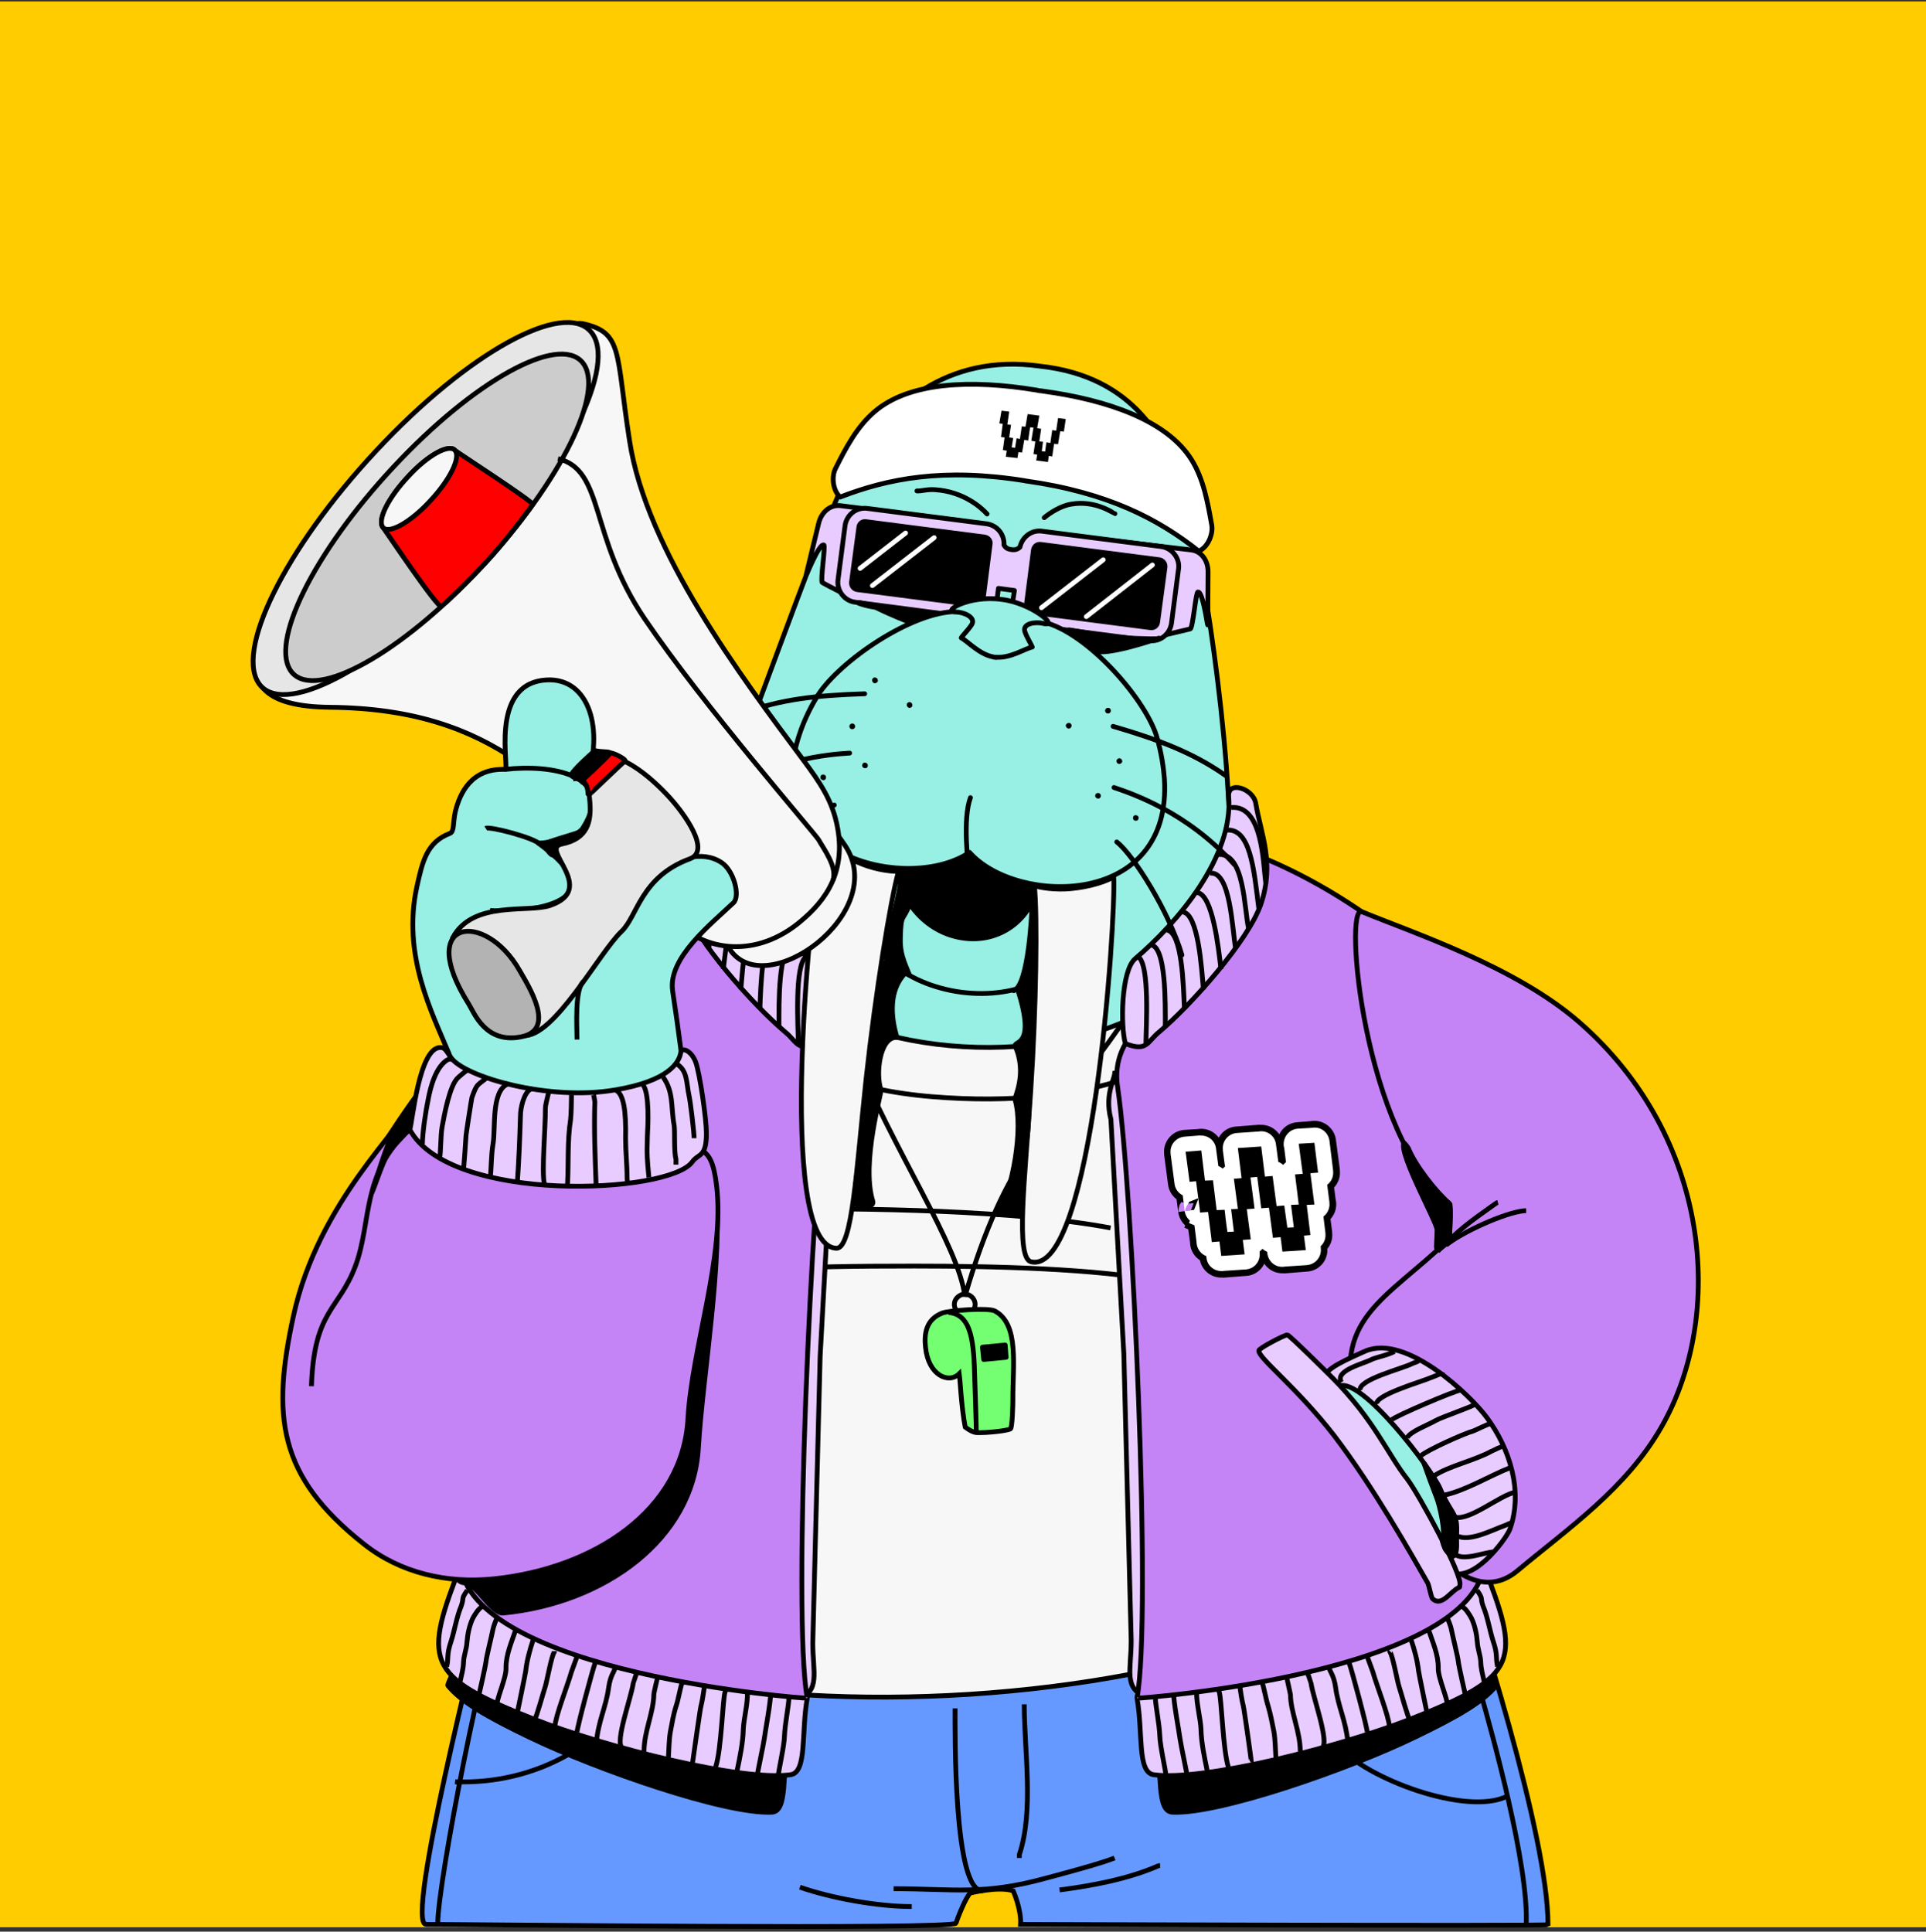
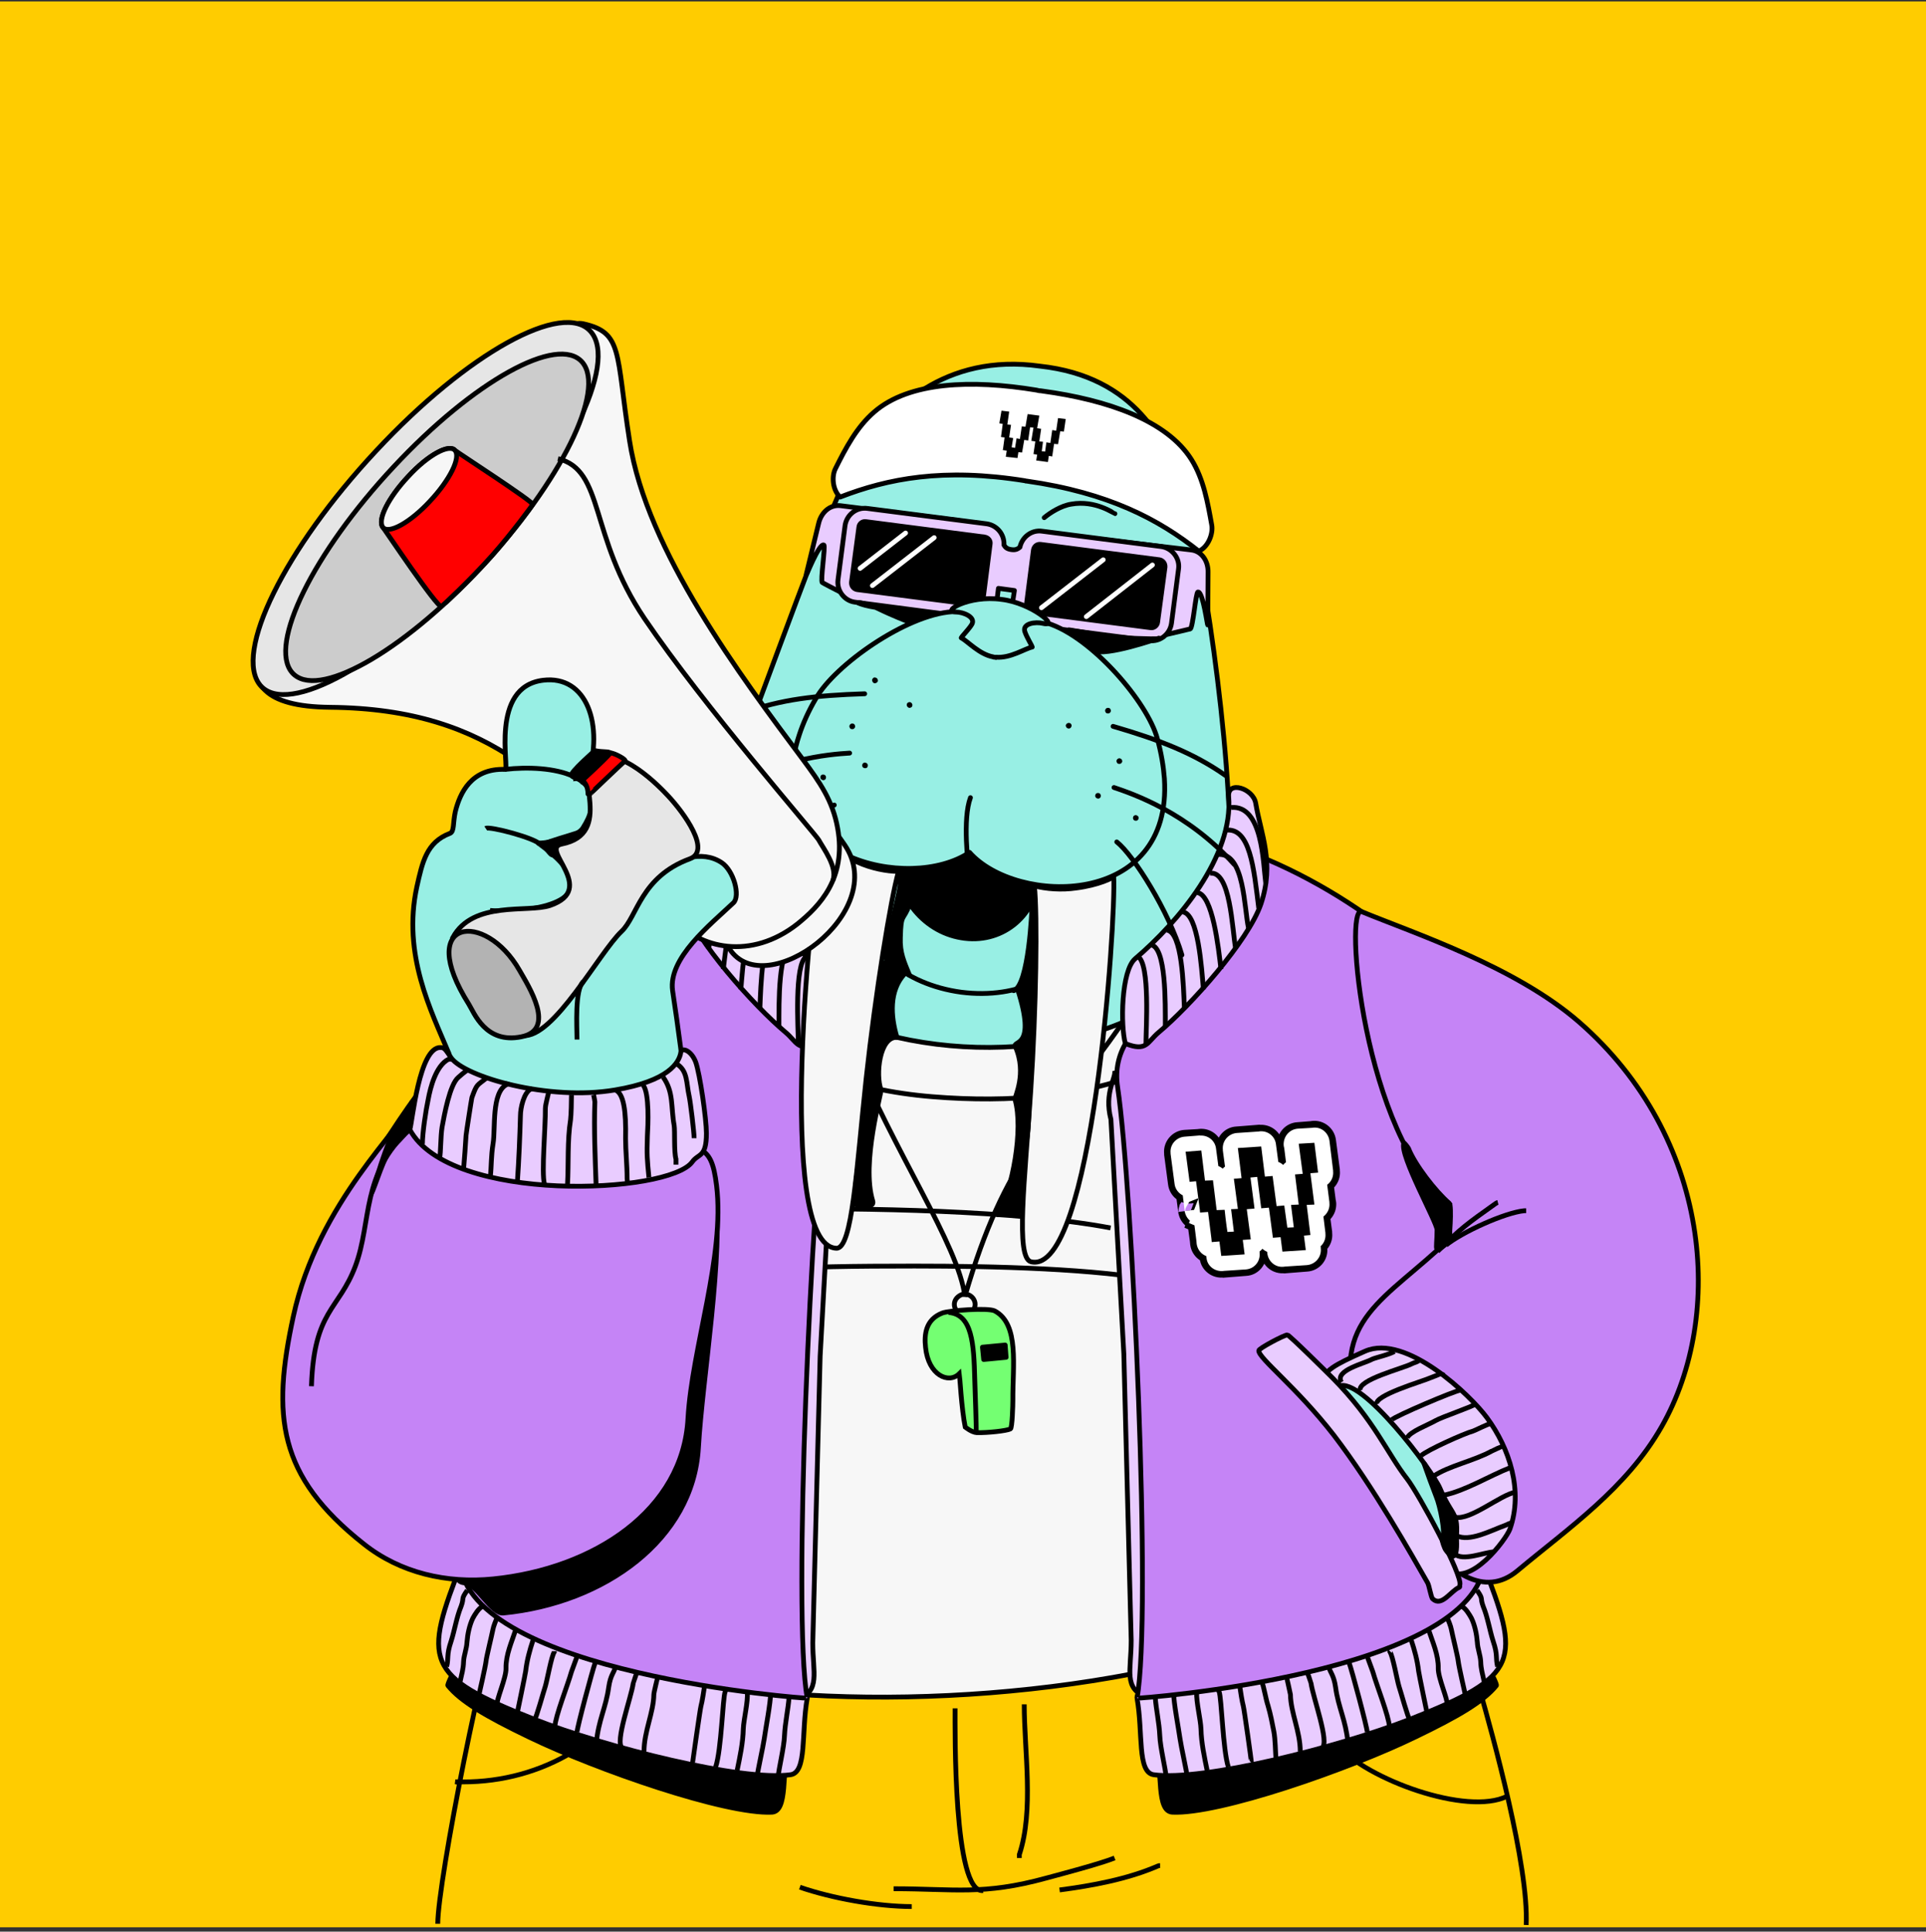
<svg xmlns="http://www.w3.org/2000/svg" width="666" height="668" viewBox="0 0 666 668" fill="none">
  <rect x="0" y="0" width="666" height="668" fill="#333333" stroke="none" />
  <rect width="666" height="666" transform="translate(0 0.5)" fill="#FFCC00" />
-   <path fill-rule="evenodd" clip-rule="evenodd" d="M168.491 551.772C165.515 564.739 139.9 665.5 147.34 665.5C162.22 665.5 329.836 667.414 330.58 665.075C331.43 662.418 333.981 656.253 335.469 654.659C335.469 654.659 345.46 652.214 350.35 653.915C350.35 653.915 353.219 660.292 352.9 665.5C352.9 665.5 534.759 666.138 535.29 665.607C535.29 635.102 511.163 559 500.322 528.07C499.471 527.751 370.225 539.018 355.558 539.018C289.553 539.018 248.207 542.313 186.347 550.603C184.434 550.922 168.704 550.709 168.491 551.772Z" fill="#6699FF" stroke="black" stroke-width="1.659" />
  <path d="M309.004 653.171C330.049 653.171 339.934 655.51 361.935 649.451C367.462 647.963 380.323 644.562 385.425 642.542" stroke="black" stroke-width="1.659" />
  <path d="M366.398 653.596C377.665 652.108 389.888 649.876 400.411 645.306C400.942 645.093 400.623 645.199 401.155 645.199" stroke="black" stroke-width="1.659" />
  <path d="M315.275 659.336C303.477 659.336 287.64 656.466 276.586 652.64" stroke="black" stroke-width="1.659" />
  <path d="M173.699 555.812C167.96 566.759 151.379 650.727 151.379 665.288" stroke="black" stroke-width="1.659" />
  <path d="M224.293 578.663C210.263 603.322 185.179 617.139 157.438 616.183L158.394 616.395" stroke="black" stroke-width="1.659" />
  <path d="M511.695 584.403C516.053 599.708 528.701 645.2 527.745 665.713" stroke="black" stroke-width="1.659" />
  <path d="M462.271 603.428C472.581 615.332 507.338 628.087 521.155 621.178" stroke="black" stroke-width="1.659" />
  <path d="M339.934 653.809C329.624 654.978 330.262 598.22 330.262 590.78" stroke="black" stroke-width="1.659" />
  <path d="M354.175 589.398C354.175 605.554 357.576 626.068 352.475 641.373V642.542" stroke="black" stroke-width="1.659" />
  <path fill-rule="evenodd" clip-rule="evenodd" d="M508.931 525.519C433.891 606.298 178.694 603.428 163.92 539.868C158.181 515.209 160.732 491.613 160.732 491.613C160.732 491.613 137.561 480.24 126.294 460.577C120.874 451.33 122.043 413.279 129.164 401.375C159.669 350.463 199.952 314.644 260.111 287.009C317.612 260.543 363.954 239.817 416.354 293.174C420.287 297.106 448.559 294.662 488.098 356.521C501.278 377.141 492.881 392.021 491.499 392.021C491.499 392.021 490.862 419.125 477.895 423.376C449.941 432.73 504.573 505.324 508.931 525.519Z" fill="#F7F7F7" stroke="black" stroke-width="1.659" />
  <path d="M402.112 443.146C379.048 438.682 343.866 437.832 316.232 437.832C275.204 437.832 250.227 438.576 210.156 446.122" stroke="black" stroke-width="1.659" />
  <path fill-rule="evenodd" clip-rule="evenodd" d="M399.88 602.046C401.899 613.313 399.88 626.386 405.407 626.705C421.562 627.449 465.991 612.037 489.48 600.665C504.254 593.543 512.97 588.442 517.434 582.915C518.072 582.171 508.187 565.058 508.612 564.208C512.97 556.555 507.868 566.759 500.96 550.284C499.046 545.714 499.259 564.208 490.331 566.971C490.118 567.078 468.01 576.325 465.14 577.6C434.53 590.567 443.883 589.93 409.977 596.201C404.556 597.157 399.561 600.027 399.88 602.046Z" fill="black" stroke="black" stroke-width="1.659" />
  <path fill-rule="evenodd" clip-rule="evenodd" d="M272.439 602.046C270.42 613.313 272.439 626.386 266.913 626.705C250.757 627.449 206.328 612.037 182.839 600.665C168.065 593.543 159.349 588.442 154.885 582.915C154.247 582.171 164.132 565.058 163.707 564.208C159.349 556.555 164.451 566.759 171.36 550.284C173.273 545.714 173.06 564.208 181.988 566.971C182.201 567.078 204.309 576.325 207.179 577.6C237.79 590.567 228.436 589.93 262.342 596.201C267.763 597.157 272.758 600.027 272.439 602.046Z" fill="black" stroke="black" stroke-width="1.659" />
  <path d="M384.042 424.652C351.199 418.487 300.819 417.743 261.492 418.062" stroke="black" stroke-width="1.659" />
  <path fill-rule="evenodd" clip-rule="evenodd" d="M252.458 268.834C264.469 239.073 287.533 171.58 296.461 157.975C307.303 141.501 326.753 122.05 359.596 126.62C392.546 130.234 403.6 152.661 409.658 171.261C414.653 186.567 426.345 256.398 425.389 302.846C427.621 393.403 210.049 379.054 252.458 268.834Z" fill="#98EFE4" stroke="black" stroke-width="1.659" stroke-linecap="round" stroke-linejoin="round" />
  <path fill-rule="evenodd" clip-rule="evenodd" d="M359.596 135.123H359.49H359.384H359.277C359.065 135.017 358.746 135.017 358.427 134.911C335.894 131.191 314.318 132.041 302.307 142.457C296.249 147.665 292.422 154.999 288.915 162.014C287.533 164.671 287.852 169.454 290.509 171.899C306.984 165.522 326.116 161.695 354.494 166.266L354.707 166.372H355.026C383.405 170.411 400.73 179.658 414.547 190.606C417.842 189.118 419.543 184.547 419.011 181.571C417.629 173.918 416.248 165.734 411.996 158.932C403.493 145.433 383.086 138.312 360.447 135.23C360.234 135.23 359.915 135.123 359.596 135.123Z" fill="white" stroke="black" stroke-width="1.659" stroke-linecap="round" stroke-linejoin="round" />
  <path fill-rule="evenodd" clip-rule="evenodd" d="M411.89 190.181L370.544 185.292C366.824 184.866 363.423 186.992 362.891 190.712L360.447 209.525C359.915 213.245 362.572 216.753 366.292 217.284L395.415 221.217C395.947 221.217 410.827 217.709 411.571 217.497C412.528 217.178 413.484 204.848 414.228 204.742C416.035 204.423 417.63 217.497 417.63 216.009L417.736 197.94C417.842 194.113 415.61 190.606 411.89 190.181Z" fill="#E9CCFF" stroke="black" stroke-width="1.659" stroke-linecap="round" stroke-linejoin="round" />
  <path fill-rule="evenodd" clip-rule="evenodd" d="M290.614 174.875L331.96 180.083C335.68 180.509 338.444 183.378 338.019 187.205L335.999 206.018C335.574 209.738 332.067 212.501 328.346 212.076L299.224 208.994C298.586 208.887 285.087 201.979 284.343 201.447C283.599 201.022 285.512 188.799 284.875 188.48C283.174 187.736 278.497 200.066 278.816 198.578L283.068 181.04C283.918 177.32 286.894 174.45 290.614 174.875Z" fill="#E9CCFF" stroke="black" stroke-width="1.659" stroke-linecap="round" stroke-linejoin="round" />
  <path fill-rule="evenodd" clip-rule="evenodd" d="M299.969 175.832L341.209 181.146C344.823 181.678 347.373 184.866 347.161 188.48C347.586 189.118 348.011 189.862 349.818 190.074C351.306 190.287 352.05 189.756 352.688 189.224C353.432 185.717 356.727 183.166 360.341 183.697L401.58 189.012C405.3 189.543 408.064 193.05 407.532 196.771L405.088 215.583C404.556 219.304 401.155 222.067 397.329 221.536L356.195 216.221C352.369 215.69 349.712 212.182 350.137 208.462L350.775 204.211L345.248 203.467L344.716 207.718C344.185 211.438 340.677 214.202 336.957 213.67L295.717 208.25C291.997 207.824 289.34 204.317 289.765 200.597L292.21 181.784C292.741 177.958 296.249 175.3 299.969 175.832Z" fill="#E9CCFF" stroke="black" stroke-width="1.659" stroke-linecap="round" stroke-linejoin="round" />
  <path fill-rule="evenodd" clip-rule="evenodd" d="M299.438 180.402L340.465 185.717C341.741 185.929 342.591 186.992 342.378 188.161L339.934 207.293C339.721 208.462 338.658 209.312 337.489 209.206L296.356 203.892C295.187 203.679 294.336 202.616 294.443 201.341L296.993 182.315C297.1 181.04 298.269 180.19 299.438 180.402Z" fill="black" stroke="black" stroke-width="1.659" stroke-linecap="round" stroke-linejoin="round" />
  <path fill-rule="evenodd" clip-rule="evenodd" d="M400.942 193.582L359.915 188.267C358.639 188.055 357.576 188.905 357.364 190.181L354.919 209.206C354.707 210.482 355.557 211.544 356.832 211.757L397.86 217.071C399.029 217.284 400.198 216.327 400.304 215.158L402.855 196.133C402.961 194.857 402.111 193.794 400.942 193.582Z" fill="black" stroke="black" stroke-width="1.659" stroke-linecap="round" stroke-linejoin="round" />
  <path d="M313.149 184.335L297.418 196.558" stroke="white" stroke-width="1.659" stroke-linecap="round" stroke-linejoin="round" />
  <path d="M398.498 195.389L375.646 213.245" stroke="white" stroke-width="1.659" stroke-linecap="round" stroke-linejoin="round" />
  <path d="M323.034 185.929L301.67 202.51" stroke="white" stroke-width="1.659" stroke-linecap="round" stroke-linejoin="round" />
  <path d="M381.491 193.582L360.127 210.163" stroke="white" stroke-width="1.659" stroke-linecap="round" stroke-linejoin="round" />
  <path d="M361.084 179.02C363.103 177.32 366.93 174.875 370.437 174.344C378.834 172.856 385.318 177.639 385.53 177.639" stroke="black" stroke-width="1.659" stroke-linecap="round" stroke-linejoin="round" />
  <path fill-rule="evenodd" clip-rule="evenodd" d="M397.434 415.83L385.423 370.232C386.061 372.677 381.703 377.673 384.148 387.132L388.612 468.124L391.163 567.29C391.163 577.706 388.399 583.977 396.477 586.847L397.434 415.83Z" fill="#E9CCFF" stroke="black" stroke-width="1.659" />
  <path fill-rule="evenodd" clip-rule="evenodd" d="M274.779 416.68L286.79 370.977C286.152 373.527 290.51 378.523 288.065 387.876L283.601 468.974L281.05 568.141C281.05 578.557 283.814 584.828 275.736 587.698L274.779 416.68Z" fill="#E9CCFF" stroke="black" stroke-width="1.659" />
-   <path d="M341.314 177.745C339.401 175.619 333.236 169.986 323.351 169.348C320.481 169.136 318.674 169.88 317.08 169.774" stroke="black" stroke-width="1.659" stroke-linecap="round" stroke-linejoin="round" />
  <path d="M231.626 305.822C230.988 343.023 266.594 374.803 322.395 379.267C376.921 383.731 422.094 369.276 435.38 331.331" stroke="black" stroke-width="1.659" stroke-linecap="round" stroke-linejoin="round" />
  <path fill-rule="evenodd" clip-rule="evenodd" d="M369.481 217.816C370.331 218.985 375.008 223.874 377.984 225.043C382.554 227.063 400.198 220.898 400.73 220.685C400.623 220.792 401.474 221.11 393.396 220.792C383.192 220.579 369.375 217.603 369.481 217.816Z" fill="black" stroke="black" stroke-width="1.659" stroke-linecap="round" stroke-linejoin="round" />
  <path fill-rule="evenodd" clip-rule="evenodd" d="M296.673 208.462C296.035 208.037 300.818 208.994 303.688 210.482C308.684 212.926 314.211 215.052 314.211 215.052C315.699 214.202 317.506 213.245 321.332 211.97C320.907 211.545 301.775 211.013 296.673 208.462Z" fill="black" stroke="black" stroke-width="1.659" stroke-linecap="round" stroke-linejoin="round" />
  <path fill-rule="evenodd" clip-rule="evenodd" d="M345.566 146.39L346.736 146.603L346.204 150.642C346.098 151.173 346.098 151.067 346.098 151.067C346.204 151.173 347.267 151.279 347.373 151.279L346.842 155.212L346.736 155.637L348.117 155.85L347.798 157.975L351.837 158.401L352.156 156.381L353.432 156.487L354.176 152.13C354.176 152.13 355.451 152.342 355.557 152.342C355.557 152.342 355.451 152.767 356.195 147.772L357.364 147.878L356.62 152.448L358.002 152.661L357.364 157.019L358.64 157.231L358.321 159.251L362.36 159.782L362.679 157.657L363.848 157.869L364.486 153.511L365.867 153.618L366.611 149.154L367.887 149.26L368.525 144.902L365.867 144.583L365.23 148.941L363.848 148.728L363.21 153.192L361.828 152.98L361.403 156.169L360.234 156.062L360.659 152.767L359.384 152.661L360.022 148.303L358.64 148.091L359.384 143.733L355.345 143.201L354.601 147.559L353.325 147.453L352.688 151.811L351.519 151.598L350.987 154.893L349.818 154.68C350.03 153.511 350.349 151.598 350.349 151.492C350.349 151.492 350.137 151.492 348.968 151.279L349.605 146.921L348.33 146.815L348.968 142.351L346.31 142.032L345.566 146.39Z" fill="black" />
  <path fill-rule="evenodd" clip-rule="evenodd" d="M393.184 587.272C395.31 599.283 393.184 612.888 398.924 613.738C415.93 616.076 462.696 604.278 487.461 594.606C525.938 579.513 525.938 574.411 512.545 540.187C510.632 535.191 497.771 557.086 488.312 559.212C488.099 559.212 464.928 566.865 461.846 567.821C429.641 578.557 439.419 578.769 403.813 582.064C398.073 582.595 392.759 585.146 393.184 587.272Z" fill="#E9CCFF" stroke="black" stroke-width="1.659" />
  <path d="M403.175 614.057C403.175 612.462 401.156 604.066 401.049 600.239C400.837 595.669 399.774 591.205 399.455 586.741" stroke="black" stroke-width="1.659" />
  <path d="M410.402 613.738C410.402 612.887 408.383 603.747 408.064 601.408C407.533 597.582 405.832 588.866 405.832 585.359" stroke="black" stroke-width="1.659" />
  <path d="M417.416 612.25C416.46 607.573 415.397 602.684 415.291 597.901C415.184 594.712 413.59 588.441 413.803 585.146" stroke="black" stroke-width="1.659" />
  <path d="M424.752 611.081C422.839 605.129 422.414 587.06 421.564 585.04C421.351 584.721 421.245 584.19 421.139 583.871L421.245 584.084" stroke="black" stroke-width="1.659" />
  <path d="M432.723 609.592C432.829 609.486 430.172 590.78 429.959 590.142C429.428 588.122 429.002 585.04 428.684 583.021" stroke="black" stroke-width="1.659" />
  <path d="M441.226 608.423C441.014 605.553 441.014 601.621 440.482 598.751C439.845 595.562 439.419 593.118 438.463 589.823C437.719 587.591 437.081 583.552 436.443 581.958" stroke="black" stroke-width="1.659" />
  <path d="M449.623 605.766C449.623 598.751 446.328 592.374 446.222 585.997C446.115 585.253 444.84 579.832 444.84 579.726" stroke="black" stroke-width="1.659" />
  <path d="M457.17 604.384C459.827 602.684 453.981 586.847 453.343 582.064C453.343 581.958 451.962 578.025 451.855 577.706L451.962 578.344" stroke="black" stroke-width="1.659" />
  <path d="M466.098 602.577C465.354 594.818 462.803 590.567 461.846 583.552C461.208 579.088 459.933 578.45 459.508 576.431" stroke="black" stroke-width="1.659" />
  <path d="M472.793 599.07C472.793 597.476 467.373 577.281 466.522 575.049L466.416 574.518" stroke="black" stroke-width="1.659" />
  <path d="M480.447 597.157C480.34 593.649 475.982 582.702 474.707 578.131C474.494 577.6 472.688 572.604 472.688 572.604" stroke="black" stroke-width="1.659" />
  <path d="M487.462 594.606C486.931 594.394 484.274 584.615 483.742 583.127C483.104 581.001 481.616 572.605 480.66 571.329C480.554 571.223 480.554 571.117 480.66 571.01" stroke="black" stroke-width="1.659" />
  <path d="M493.413 592.161C493.413 592.161 490.756 579.407 490.543 577.919C490.118 574.199 489.161 570.691 487.992 567.184" stroke="black" stroke-width="1.659" />
  <path d="M500.322 589.292C500.853 588.123 497.239 580.257 497.346 576.962C497.452 572.286 495.326 567.715 494.051 563.783" stroke="black" stroke-width="1.659" />
  <path d="M506.7 586.103C506.7 586.103 504.467 576.431 504.255 574.518C504.149 573.136 502.342 565.908 501.81 563.251C501.81 562.932 500.747 559.85 500.322 559.425" stroke="black" stroke-width="1.659" />
  <path d="M513.184 581.426C512.653 578.769 512.121 577.493 512.015 574.517C511.909 572.498 510.952 570.16 510.846 567.928C510.633 565.164 509.995 562.082 508.826 559.637C508.188 558.468 506.807 556.13 505.531 555.598" stroke="black" stroke-width="1.659" />
  <path d="M517.86 576.324C517.116 573.348 517.966 572.392 516.372 567.715C515.096 563.782 514.458 559.318 512.864 555.492C511.695 552.303 513.077 553.26 510.738 549.965" stroke="black" stroke-width="1.659" />
  <path fill-rule="evenodd" clip-rule="evenodd" d="M279.136 587.272C277.01 599.283 279.136 612.888 273.396 613.738C256.39 616.076 209.623 604.278 184.858 594.606C146.382 579.513 146.382 574.411 159.774 540.187C161.688 535.191 174.548 557.086 184.008 559.212C184.221 559.212 207.391 566.865 210.474 567.821C242.679 578.557 232.9 578.769 268.507 582.064C274.246 582.595 279.561 585.146 279.136 587.272Z" fill="#E9CCFF" stroke="black" stroke-width="1.659" />
  <path d="M269.145 614.057C269.145 612.462 271.164 604.066 271.27 600.239C271.483 595.669 272.546 591.205 272.865 586.741" stroke="black" stroke-width="1.659" />
  <path d="M261.916 613.738C261.916 612.887 263.935 603.747 264.254 601.408C264.786 597.582 266.486 588.866 266.486 585.359" stroke="black" stroke-width="1.659" />
  <path d="M254.902 612.25C255.859 607.573 256.922 602.684 257.028 597.901C257.134 594.712 258.729 588.441 258.41 585.146" stroke="black" stroke-width="1.659" />
  <path d="M247.461 611.081C249.48 605.129 249.906 587.06 250.756 585.04C250.862 584.721 251.075 584.19 251.181 583.871L251.075 584.084" stroke="black" stroke-width="1.659" />
  <path d="M239.49 609.592C239.49 609.486 242.147 590.78 242.36 590.142C242.891 588.122 243.317 585.04 243.635 583.021" stroke="black" stroke-width="1.659" />
-   <path d="M231.094 608.423C231.306 605.553 231.306 601.621 231.838 598.751C232.475 595.562 232.794 593.118 233.857 589.823C234.601 587.591 235.239 583.552 235.877 581.958" stroke="black" stroke-width="1.659" />
  <path d="M222.697 605.766C222.697 598.751 225.992 592.374 226.098 585.997C226.098 585.253 227.48 579.832 227.48 579.726" stroke="black" stroke-width="1.659" />
  <path d="M215.149 604.384C212.492 602.684 218.338 586.847 218.976 582.064C218.976 581.958 220.358 578.025 220.464 577.706L220.358 578.344" stroke="black" stroke-width="1.659" />
  <path d="M206.223 602.577C206.967 594.818 209.518 590.567 210.474 583.552C211.112 579.088 212.387 578.45 212.813 576.431" stroke="black" stroke-width="1.659" />
  <path d="M199.525 599.07C199.525 597.476 204.946 577.281 205.796 575.049L205.903 574.518" stroke="black" stroke-width="1.659" />
  <path d="M191.873 597.157C191.979 593.649 196.337 582.702 197.613 578.131C197.825 577.6 199.632 572.604 199.632 572.604" stroke="black" stroke-width="1.659" />
  <path d="M184.859 594.606C185.391 594.394 188.048 584.615 188.579 583.127C189.217 581.001 190.705 572.605 191.662 571.329C191.768 571.223 191.662 571.117 191.662 571.01" stroke="black" stroke-width="1.659" />
  <path d="M178.906 592.161C178.906 592.161 181.563 579.407 181.776 577.919C182.201 574.199 183.158 570.691 184.327 567.184" stroke="black" stroke-width="1.659" />
  <path d="M171.997 589.292C171.465 588.123 175.079 580.257 174.973 576.962C174.867 572.286 176.992 567.715 178.268 563.783" stroke="black" stroke-width="1.659" />
  <path d="M165.621 586.103C165.621 586.103 167.853 576.431 168.066 574.518C168.172 573.136 169.979 565.908 170.51 563.251C170.51 562.932 171.573 559.85 171.998 559.425" stroke="black" stroke-width="1.659" />
  <path d="M159.137 581.426C159.668 578.769 160.2 577.493 160.306 574.517C160.412 572.498 161.369 570.16 161.475 567.928C161.688 565.164 162.325 562.082 163.495 559.637C164.132 558.468 165.514 556.13 166.789 555.598" stroke="black" stroke-width="1.659" />
  <path d="M154.461 576.324C155.205 573.348 154.355 572.392 155.949 567.715C157.224 563.782 157.862 559.318 159.456 555.492C160.626 552.303 159.244 553.26 161.582 549.965" stroke="black" stroke-width="1.659" />
  <path fill-rule="evenodd" clip-rule="evenodd" d="M393.183 587.272C398.392 558.787 391.589 410.303 386.487 376.078C382.661 350.782 415.291 345.786 430.065 313.05C431.553 309.755 437.931 301.889 437.931 297.106C458.232 305.716 476.088 318.045 487.036 327.93C507.762 346.53 511.376 363.218 514.245 378.417C522.43 420.613 500.959 442.189 496.92 438.257C492.35 433.899 517.434 495.865 513.395 540.187C509.888 578.982 393.077 587.485 393.183 587.272Z" fill="#C584F6" stroke="black" stroke-width="1.659" />
  <path fill-rule="evenodd" clip-rule="evenodd" d="M279.137 587.272C273.928 558.787 280.731 410.303 285.833 376.078C289.659 350.782 257.029 345.786 242.255 313.05C240.767 309.755 234.389 301.889 234.389 297.106C214.088 305.716 196.232 318.045 185.284 327.93C164.558 346.53 160.944 363.218 158.075 378.417C149.89 420.613 171.361 442.189 175.4 438.257C179.97 433.899 154.886 495.865 158.925 540.187C162.432 578.982 279.243 587.485 279.137 587.272Z" fill="#C584F6" stroke="black" stroke-width="1.659" />
  <path fill-rule="evenodd" clip-rule="evenodd" d="M389.144 360.879C387.443 354.821 387.656 335.689 392.545 331.544C407.319 319.002 426.557 296.15 424.857 275.424C424.431 269.79 433.36 272.66 434.21 277.762C436.017 288.497 440.8 298.382 436.017 312.624C431.659 325.379 411.677 347.806 400.623 357.053C396.69 360.348 396.584 363.855 389.144 360.879Z" fill="#E9CCFF" stroke="black" stroke-width="1.659" />
  <path d="M396.265 360.879C396.265 355.99 397.753 333.35 393.502 330.799" stroke="black" stroke-width="1.659" />
  <path d="M397.965 326.761C403.279 327.398 402.96 347.062 402.96 354.927" stroke="black" stroke-width="1.659" />
  <path d="M403.492 321.659C408.807 322.296 409.232 341.003 409.551 348.55" stroke="black" stroke-width="1.659" />
  <path d="M409.02 315.388C414.334 316.025 415.503 334.732 416.141 342.172" stroke="black" stroke-width="1.659" />
  <path d="M414.016 308.692C419.33 309.33 421.349 327.824 422.2 335.158" stroke="black" stroke-width="1.659" />
  <path d="M418.373 301.996C425.494 300.933 426.026 321.021 427.301 328.249" stroke="black" stroke-width="1.659" />
  <path d="M421.242 295.512C430.383 294.768 430.17 314.219 431.765 321.127" stroke="black" stroke-width="1.659" />
  <path d="M423.793 287.115C432.296 285.946 433.571 300.295 435.272 314.112" stroke="black" stroke-width="1.659" />
  <path d="M425.707 279.25C436.655 278.294 436.761 298.488 437.718 305.716" stroke="black" stroke-width="1.659" />
  <path fill-rule="evenodd" clip-rule="evenodd" d="M283.176 360.879C284.876 354.821 284.664 335.689 279.774 331.544C265 319.002 245.762 296.15 247.463 275.424C247.888 269.79 238.96 272.66 238.11 277.762C236.303 288.497 231.52 298.382 236.303 312.624C240.66 325.379 260.643 347.806 271.697 357.053C275.629 360.348 275.735 363.855 283.176 360.879Z" fill="#E9CCFF" stroke="black" stroke-width="1.659" />
  <path d="M276.055 360.879C276.055 355.99 274.567 333.35 278.819 330.799" stroke="black" stroke-width="1.659" />
  <path d="M274.353 326.761C269.038 327.398 269.357 347.062 269.357 354.927" stroke="black" stroke-width="1.659" />
  <path d="M268.826 321.659C263.512 322.296 263.086 341.003 262.768 348.55" stroke="black" stroke-width="1.659" />
  <path d="M263.299 315.388C257.985 316.025 256.815 334.732 256.178 342.172" stroke="black" stroke-width="1.659" />
  <path d="M258.303 308.692C252.989 309.33 250.969 327.824 250.119 335.158" stroke="black" stroke-width="1.659" />
  <path d="M253.946 301.996C246.824 300.933 246.293 321.021 245.018 328.249" stroke="black" stroke-width="1.659" />
  <path d="M251.077 295.512C241.936 294.768 242.043 314.219 240.555 321.127" stroke="black" stroke-width="1.659" />
  <path d="M248.526 287.115C240.023 285.946 238.747 300.295 237.047 314.112" stroke="black" stroke-width="1.659" />
  <path d="M246.612 279.25C235.664 278.294 235.558 298.488 234.602 305.716" stroke="black" stroke-width="1.659" />
  <path fill-rule="evenodd" clip-rule="evenodd" d="M501.385 416.574C471.306 392.659 464.609 312.73 470.88 315.281C488.63 322.615 523.918 334.201 546.026 353.439C591.623 393.19 596.619 454.731 574.617 493.314C562.394 514.784 542.306 528.495 524.768 543.163C501.704 562.507 474.707 506.387 469.392 488.424C459.72 455.9 479.171 449.736 501.279 428.372L501.385 416.574Z" fill="#C584F6" stroke="black" stroke-width="1.659" />
  <path d="M500.002 430.604C505.635 426.034 520.409 419.337 527.105 418.7H527.743" stroke="black" stroke-width="1.659" />
  <path d="M175.505 438.15C169.872 433.58 155.098 426.884 148.401 426.246H147.764" stroke="black" stroke-width="1.659" />
  <path d="M497.133 432.73C505.104 424.758 507.549 423.058 517.115 416.255C517.54 416.043 517.54 415.936 517.965 415.83" stroke="black" stroke-width="1.659" />
  <path d="M173.911 434.005C165.939 426.034 163.494 424.227 153.928 417.531C153.503 417.318 153.61 417.212 153.078 417.105" stroke="black" stroke-width="1.659" />
  <path fill-rule="evenodd" clip-rule="evenodd" d="M514.14 490.232C522.005 500.86 526.788 515.634 522.111 528.814C520.942 532.109 508.294 549.434 500.216 542.844C488.843 533.703 490.331 531.259 479.171 514.678C474.707 507.982 464.928 502.242 463.121 494.271C459.083 475.564 450.048 476.946 472.05 467.273C486.186 461.109 508.506 482.579 514.14 490.232Z" fill="#E9CCFF" stroke="black" stroke-width="1.659" />
  <path fill-rule="evenodd" clip-rule="evenodd" d="M189.642 464.829C185.496 470.037 166.364 485.767 159.243 493.42C150.102 502.986 143.831 514.04 148.508 527.113C149.784 530.514 164.026 549.434 172.104 542.844C183.477 533.703 187.303 536.467 198.57 519.779C203.034 513.19 208.348 505.643 210.155 497.671C214.194 478.965 217.595 478.433 196.869 466.104C192.83 463.659 189.535 464.935 189.642 464.829Z" fill="#E9CCFF" stroke="black" stroke-width="1.659" />
  <path d="M293.91 361.091C309.322 398.824 331.43 430.497 333.662 448.354C347.692 399.886 361.934 391.171 388.294 353.545" stroke="black" stroke-width="1.659" />
  <path fill-rule="evenodd" clip-rule="evenodd" d="M338.231 293.599C358.107 296.15 372.881 309.436 371.181 323.253C369.586 337.07 352.261 345.68 332.385 343.129C312.616 340.472 297.842 327.717 299.436 313.9C301.137 300.082 318.462 290.942 338.231 293.599Z" fill="#98EFE4" stroke="black" stroke-width="1.659" stroke-linecap="round" stroke-linejoin="round" />
  <path fill-rule="evenodd" clip-rule="evenodd" d="M336.956 274.254C350.56 276.486 360.552 289.56 359.276 303.377C358.001 317.301 345.99 326.654 332.385 324.316C318.78 322.084 308.789 309.01 310.065 295.087C311.34 281.269 323.351 271.916 336.956 274.254Z" fill="black" stroke="black" stroke-width="1.659" stroke-linecap="round" stroke-linejoin="round" />
  <path fill-rule="evenodd" clip-rule="evenodd" d="M329.302 211.544C313.147 212.607 288.594 230.145 282.217 241.411C279.56 245.875 277.647 250.233 276.371 254.166C262.129 297 314.741 308.692 335.255 294.768C351.517 313.156 405.511 314.006 402.641 269.259C402.322 265.007 401.578 260.437 400.197 255.441C396.902 243.006 377.557 220.26 362.145 215.477C352.154 211.757 339.4 210.269 329.302 211.544Z" fill="#98EFE4" stroke="black" stroke-width="1.659" stroke-linecap="round" stroke-linejoin="round" />
  <path d="M299.011 239.923C282.323 240.455 269.888 241.837 257.346 246.513" stroke="black" stroke-width="1.659" stroke-linecap="round" stroke-linejoin="round" />
  <path d="M384.893 251.19C400.942 255.867 412.74 260.437 423.794 268.196" stroke="black" stroke-width="1.659" stroke-linecap="round" stroke-linejoin="round" />
  <path d="M293.803 260.437C286.895 260.862 267.231 262.35 247.355 275.529" stroke="black" stroke-width="1.659" stroke-linecap="round" stroke-linejoin="round" />
  <path d="M385.211 272.341C391.801 274.573 410.614 280.95 426.77 298.913" stroke="black" stroke-width="1.659" stroke-linecap="round" stroke-linejoin="round" />
  <path d="M288.49 278.399C281.9 281.375 265.319 297.319 257.666 310.605" stroke="black" stroke-width="1.659" stroke-linecap="round" stroke-linejoin="round" />
  <path d="M386.168 291.154C391.908 295.618 404.343 315.387 408.701 330.268" stroke="black" stroke-width="1.659" stroke-linecap="round" stroke-linejoin="round" />
  <path fill-rule="evenodd" clip-rule="evenodd" d="M332.387 220.579C334.619 221.748 338.658 226.318 343.441 227.169C343.547 227.275 343.76 227.275 343.866 227.275C344.078 227.275 344.291 227.275 344.397 227.381V227.275C349.393 227.7 354.388 224.299 356.939 223.767C356.833 223.236 355.026 220.366 354.388 218.453C353.432 215.583 358.108 214.946 360.659 215.583C366.612 216.965 356.62 208.462 346.311 207.293C334.938 205.699 325.266 211.651 330.58 211.651C333.131 211.651 337.595 213.458 336.001 216.008C334.938 217.709 332.599 220.047 332.387 220.579Z" fill="#98EFE4" stroke="black" stroke-width="1.659" stroke-linecap="round" stroke-linejoin="round" />
  <path d="M335.256 302.527C334.724 299.232 332.811 283.182 335.574 275.849" stroke="black" stroke-width="1.659" stroke-linecap="round" stroke-linejoin="round" />
  <path fill-rule="evenodd" clip-rule="evenodd" d="M302.625 234.29C303.263 234.396 303.582 234.821 303.582 235.459C303.476 235.99 302.944 236.309 302.413 236.309C301.881 236.203 301.562 235.672 301.562 235.14C301.669 234.609 302.094 234.184 302.625 234.29Z" fill="black" />
  <path fill-rule="evenodd" clip-rule="evenodd" d="M314.636 242.793C315.167 242.899 315.593 243.431 315.486 243.962C315.486 244.494 314.955 244.812 314.423 244.812C313.892 244.706 313.467 244.175 313.573 243.643C313.573 243.112 314.104 242.793 314.636 242.793Z" fill="black" />
  <path fill-rule="evenodd" clip-rule="evenodd" d="M294.866 250.233C295.398 250.233 295.717 250.765 295.717 251.296C295.61 251.828 295.185 252.253 294.548 252.146C294.016 252.146 293.697 251.615 293.697 251.083C293.804 250.552 294.229 250.127 294.866 250.233Z" fill="black" />
  <path fill-rule="evenodd" clip-rule="evenodd" d="M299.224 263.732C299.755 263.838 300.18 264.263 300.074 264.795C300.074 265.432 299.543 265.751 299.011 265.645C298.48 265.645 298.055 265.113 298.161 264.582C298.161 264.051 298.692 263.625 299.224 263.732Z" fill="black" />
  <path fill-rule="evenodd" clip-rule="evenodd" d="M284.769 267.877C285.3 267.877 285.725 268.408 285.619 268.939C285.619 269.471 285.088 269.896 284.556 269.79C284.025 269.683 283.6 269.258 283.706 268.727C283.706 268.089 284.237 267.77 284.769 267.877Z" fill="black" />
  <path fill-rule="evenodd" clip-rule="evenodd" d="M383.298 244.812C382.66 244.706 382.235 245.131 382.129 245.663C382.129 246.194 382.448 246.725 382.979 246.725C383.617 246.832 384.042 246.407 384.148 245.875C384.148 245.344 383.83 244.812 383.298 244.812Z" fill="black" />
  <path fill-rule="evenodd" clip-rule="evenodd" d="M369.693 250.02C369.161 249.914 368.63 250.339 368.523 250.871C368.523 251.402 368.949 251.933 369.48 251.933C370.011 252.04 370.437 251.615 370.543 251.083C370.649 250.552 370.224 250.02 369.693 250.02Z" fill="black" />
  <path fill-rule="evenodd" clip-rule="evenodd" d="M387.23 262.243C386.698 262.137 386.167 262.562 386.061 263.094C386.061 263.625 386.379 264.157 386.911 264.157C387.549 264.263 387.974 263.838 388.08 263.306C388.08 262.775 387.761 262.35 387.23 262.243Z" fill="black" />
  <path fill-rule="evenodd" clip-rule="evenodd" d="M379.79 274.254C379.259 274.148 378.727 274.573 378.727 275.104C378.621 275.636 379.046 276.061 379.578 276.167C380.109 276.274 380.641 275.849 380.641 275.317C380.747 274.786 380.322 274.254 379.79 274.254Z" fill="black" />
  <path fill-rule="evenodd" clip-rule="evenodd" d="M392.862 281.907C392.331 281.801 391.8 282.226 391.8 282.757C391.693 283.289 392.118 283.82 392.65 283.82C393.181 283.926 393.713 283.501 393.713 282.97C393.819 282.438 393.394 282.013 392.862 281.907Z" fill="black" />
  <path fill-rule="evenodd" clip-rule="evenodd" d="M310.704 301.357C306.665 301.357 301.244 300.295 296.568 298.169C289.446 295.193 284.132 291.154 284.345 290.516C280.731 305.822 267.657 431.029 289.234 431.666C294.761 431.879 296.143 404.244 299.544 372.677C302.732 343.554 307.941 311.136 310.704 301.357Z" fill="#F7F7F7" stroke="black" stroke-width="1.659" stroke-linecap="round" stroke-linejoin="round" />
  <path fill-rule="evenodd" clip-rule="evenodd" d="M357.683 306.353C361.616 307.416 367.143 307.841 372.138 307.097C379.685 306.14 385.212 303.589 385.105 302.952C385.956 318.576 377.771 441.445 356.514 436.343C351.093 434.961 354.388 408.283 356.408 377.353C358.321 348.655 358.746 316.344 357.683 306.353Z" fill="#F7F7F7" stroke="black" stroke-width="1.659" stroke-linecap="round" stroke-linejoin="round" />
  <path fill-rule="evenodd" clip-rule="evenodd" d="M314.423 313.049C312.297 318.682 311.553 315.6 311.341 324.209C311.128 329.524 312.616 332.606 314.529 337.283C314.317 336.326 306.451 334.094 306.558 330.48C306.77 324.103 310.171 312.943 311.341 305.928C311.766 303.589 313.998 312.943 314.104 313.155L314.423 313.049Z" fill="black" stroke="black" stroke-width="1.659" stroke-linecap="round" stroke-linejoin="round" />
  <path fill-rule="evenodd" clip-rule="evenodd" d="M350.561 342.597C355.769 340.578 356.832 315.069 356.938 312.093C356.938 307.629 357.788 326.76 357.682 328.461C357.576 330.799 357.363 340.472 355.025 341.216C354.599 341.428 352.049 342.066 351.836 341.96L350.561 342.597Z" fill="black" stroke="black" stroke-width="1.659" stroke-linecap="round" stroke-linejoin="round" />
  <path fill-rule="evenodd" clip-rule="evenodd" d="M312.829 336.751C307.408 342.597 307.94 351.419 310.172 358.753C304.113 358.434 302.732 371.72 304.645 376.822C304.964 377.778 297.736 402.118 301.775 415.298C302.625 418.061 297.205 416.892 295.823 416.573C295.823 416.573 295.292 413.597 296.248 406.476C297.417 397.442 304.964 330.48 306.452 332.712C307.94 334.732 314.211 335.263 312.829 336.751Z" fill="black" stroke="black" stroke-width="1.659" stroke-linecap="round" stroke-linejoin="round" />
  <path fill-rule="evenodd" clip-rule="evenodd" d="M351.837 341.96C358.639 362.898 350.03 359.603 351.093 361.942C355.238 371.295 350.774 379.373 350.986 380.223C353.963 390.533 350.136 411.047 345.141 420.081C345.141 420.081 348.436 419.55 350.136 419.656C352.049 419.869 352.474 420.506 352.368 416.786C352.049 410.196 355.025 397.548 355.557 389.47C356.62 373.208 355.876 359.497 356.726 345.148C357.045 340.153 357.576 339.834 352.581 341.109C352.049 341.322 351.73 341.534 351.837 341.96Z" fill="black" stroke="black" stroke-width="1.659" stroke-linecap="round" stroke-linejoin="round" />
  <path fill-rule="evenodd" clip-rule="evenodd" d="M320.057 465.998C319.526 461.321 320.164 456.326 325.797 454.093C328.242 453.137 341.74 452.18 343.972 453.349C352.581 457.92 350.137 472.588 350.243 484.173C350.243 485.874 350.031 493.845 349.393 494.164C348.117 494.802 341.634 495.546 337.701 495.439C336.001 495.333 333.768 493.526 333.768 493.526C332.493 487.255 331.855 475.67 331.749 475.032C328.029 478.752 321.014 475.564 320.057 465.998Z" fill="#74FF72" stroke="black" stroke-width="1.659" />
  <path d="M328.029 453.881C336.213 454.519 336.745 464.722 337.064 477.052C337.276 483.429 337.595 492.357 337.595 495.546" stroke="black" stroke-width="1.659" />
  <path d="M331.536 453.775C329.835 453.031 328.985 449.63 332.067 447.929C334.724 446.335 338.657 449.523 336.638 453.031" stroke="black" stroke-width="1.659" />
  <path fill-rule="evenodd" clip-rule="evenodd" d="M252.245 328.142C264.575 347.062 307.94 315.494 292.103 292.217C284.45 280.95 267.338 260.437 258.516 245.875V303.484H229.818C234.176 308.373 247.568 322.615 252.245 328.142Z" fill="#F7F7F7" stroke="black" stroke-width="1.659" />
  <path fill-rule="evenodd" clip-rule="evenodd" d="M223.336 307.841C223.442 310.392 230.882 315.069 232.796 317.407C241.724 328.249 259.793 332.075 275.736 319.533C283.389 313.368 292.742 303.696 289.66 286.477C287.959 276.805 283.389 270.428 277.649 262.669C256.179 233.865 223.548 190.499 217.703 152.448C212.92 121.837 215.471 115.035 201.653 111.953C194.426 110.358 188.048 123.857 176.25 129.278C141.707 144.902 132.141 159.357 109.714 191.35C96.109 211.013 67.518 244.175 114.072 244.6C170.936 245.131 193.363 272.554 223.336 307.841Z" fill="#F7F7F7" stroke="black" stroke-width="1.659" />
  <path fill-rule="evenodd" clip-rule="evenodd" d="M116.834 469.505C113.857 501.817 103.441 495.333 130.438 513.934C164.45 537.423 197.719 547.308 224.397 489.169C244.91 444.421 240.553 395.742 232.581 342.598C230.987 331.331 245.654 319.746 253.626 312.199C256.071 309.861 253.732 301.039 249.481 298.276C235.663 289.241 215.256 312.731 213.556 300.827C213.024 296.894 213.662 286.371 208.773 276.699C206.115 271.491 202.395 271.278 203.139 268.94C208.985 250.446 202.82 233.44 187.834 235.247C169.127 237.479 176.355 266.177 174.654 266.07C162.962 265.645 159.03 274.255 157.435 280.738C156.585 284.671 157.117 287.541 155.629 288.178C147.444 291.261 146.063 298.169 144.149 306.672C139.048 330.162 149.145 349.719 155.31 364.493C157.329 369.382 113.964 454.625 113.964 454.731C113.645 456.007 116.834 469.293 116.834 469.505Z" fill="#98EFE4" stroke="black" stroke-width="1.659" />
  <path d="M174.653 266.071C190.065 264.264 213.449 267.665 201.544 286.372C199.737 289.241 191.341 291.473 186.133 291.58C186.026 291.58 194.21 297 196.868 302.315C202.713 314.325 176.673 315.601 169.445 314.857" stroke="black" stroke-width="1.659" />
  <path d="M186.876 292.111C185.388 289.879 169.232 285.627 167.957 286.478" stroke="black" stroke-width="1.659" />
  <path fill-rule="evenodd" clip-rule="evenodd" d="M192.086 296.362C193.68 295.831 201.333 294.343 202.183 295.831C203.458 297.957 216.107 307.841 214.087 305.503C212.599 303.802 202.502 286.052 202.396 286.159C200.164 287.328 184.646 291.26 186.134 292.217C189.216 294.13 189.535 297.319 192.086 296.362Z" fill="black" />
  <path d="M114.815 453.137C112.37 456.113 107.693 473.013 107.693 479.39" stroke="black" stroke-width="1.659" />
  <path fill-rule="evenodd" clip-rule="evenodd" d="M411.358 408.709L413.59 408.496L414.866 418.168C414.972 419.337 414.972 419.337 414.972 419.337C415.185 419.337 417.417 419.125 417.736 419.125L418.905 428.372L419.011 429.541L421.668 429.328L422.306 434.324L430.384 433.792L429.746 428.797L432.51 428.584L431.128 418.168L433.785 417.956C433.785 417.956 433.998 419.125 432.403 407.22L434.742 407.008L436.123 417.849L438.781 417.637L440.162 428.053L442.82 427.84L443.457 432.836L451.535 432.304L450.897 427.309L453.129 427.096L451.854 416.68L454.511 416.574L453.129 405.732L455.787 405.52L454.511 395.21L449.091 395.529L450.472 405.945L447.815 406.158L449.091 416.574L446.433 416.68L447.39 424.439L445.158 424.545L444.095 416.893L441.438 417.105L440.056 406.689L437.399 406.902L436.123 396.485L428.046 397.017L429.321 407.433L426.664 407.646L428.046 418.062L425.707 418.168L426.664 425.927L424.432 426.033C424.007 423.27 423.475 418.7 423.475 418.381C423.475 418.381 422.944 418.381 420.712 418.487L419.436 408.177L416.673 408.283L415.397 397.867L409.977 398.292L411.358 408.709Z" fill="white" />
  <path d="M414.121 416.042L411.783 416.149L410.826 401.162L413.164 401.056L421.136 407.539L414.121 416.042ZM413.164 401.056C417.31 400.737 420.817 403.819 421.136 407.965C421.455 412.11 418.266 415.724 414.121 416.042L413.164 401.056ZM407.425 419.125L406.149 409.559L421.136 407.539L422.305 417.212L407.425 419.125ZM422.305 417.212C422.837 421.251 419.967 425.077 415.822 425.608C411.676 426.14 407.956 423.27 407.425 419.125L422.305 417.212ZM414.334 411.897L415.609 426.778L420.498 414.129L414.971 411.791L409.657 414.023L407.956 416.574L407.637 417.743L407.531 418.274V418.593V418.806L407.425 419.125V419.337V419.444V419.656L407.531 419.763H407.425V419.656V419.55V419.444V419.337V419.231V419.125L422.305 417.212V417.318V417.424L422.412 417.53V417.637V417.743V417.849V417.956V418.062V418.168V418.274V418.381L422.518 418.487V418.593V418.7V418.806V418.912V419.125V419.231V419.444V419.869L422.412 420.081V420.4L422.305 420.932L421.986 422.101L420.286 424.652L414.971 426.884L409.551 424.545L414.334 411.897ZM425.175 418.168L410.188 420.081L418.16 426.671H418.054H417.947H417.841H417.735H417.629H417.522H417.416H417.31H417.203H417.097H416.991L416.885 426.778H416.778H416.672H416.459H416.353H416.247H416.141H416.034H415.928H415.822H415.715H415.609L414.334 411.897L414.44 411.791H414.546H414.652H414.759H414.865H414.971H415.078H415.184H415.397H415.503H415.715L415.822 411.685H415.928H416.034H416.141H416.247H416.353H416.459H416.566H416.672H416.778H416.885H416.991H417.097H417.203L425.175 418.168ZM417.203 411.685C421.349 411.366 424.962 414.448 425.175 418.593C425.494 422.739 422.305 426.352 418.16 426.671L417.203 411.685ZM411.464 429.328L410.188 420.081L425.175 418.168L426.344 427.415L411.464 429.328ZM426.344 427.415C426.876 431.56 423.9 435.281 419.861 435.812C415.715 436.343 411.995 433.474 411.464 429.328L426.344 427.415ZM411.57 430.498L411.464 429.328L426.344 427.415L426.45 428.584L419.435 436.981L411.57 430.498ZM426.45 428.584C426.982 432.623 424.006 436.45 419.967 436.981C415.822 437.513 412.102 434.537 411.57 430.498L426.45 428.584ZM422.093 436.875L419.435 436.981L418.585 421.995L421.242 421.888L429.214 428.372L422.093 436.875ZM421.242 421.888C425.388 421.569 429.001 424.758 429.214 428.903C429.427 433.048 426.238 436.556 422.093 436.875L421.242 421.888ZM414.865 435.387L414.227 430.285L429.214 428.372L429.852 433.367L422.837 441.87L414.865 435.387ZM429.852 433.367C430.383 437.513 427.407 441.233 423.262 441.764C419.223 442.296 415.397 439.426 414.865 435.387L429.852 433.367ZM430.915 441.233L422.837 441.87L421.88 426.884L429.958 426.246L437.823 432.836L430.915 441.233ZM429.958 426.246C434.103 426.033 437.611 429.116 437.93 433.261C438.142 437.406 435.06 441.02 430.915 441.233L429.958 426.246ZM437.186 427.84L437.823 432.836L422.943 434.749L422.305 429.754L429.32 421.251L437.186 427.84ZM422.305 429.754C421.774 425.608 424.75 421.888 428.789 421.357C432.934 420.825 436.654 423.695 437.186 427.84L422.305 429.754ZM432.934 436.131L430.277 436.237L429.32 421.251L431.977 421.038L439.949 427.628L432.934 436.131ZM431.977 421.038C436.123 420.825 439.63 423.908 439.949 428.053C440.268 432.198 437.079 435.812 432.934 436.131L431.977 421.038ZM438.567 417.212L439.949 427.628L424.962 429.541L423.687 419.125L430.596 410.728L438.567 417.212ZM423.687 419.125C423.156 415.086 426.025 411.259 430.171 410.728C434.316 410.197 438.036 413.066 438.567 417.212L423.687 419.125ZM441.331 417.105L426.344 418.806L434.316 425.396H434.209L434.103 425.502H433.997H433.891H433.784H433.678H433.465H433.359H433.253H433.147L433.04 425.608H432.934H432.721H432.615H432.509H432.403H432.296H432.19H432.084H431.977H431.871V425.715H431.765H431.552L430.596 410.728H430.702L430.808 410.622H430.915H431.021H431.127H431.233H431.34H431.446H431.552H431.659H431.765L431.977 410.515H432.084H432.19H432.296H432.403H432.509H432.615H432.721H432.828H432.934H433.04V410.409H433.147H433.253H433.359L441.331 417.105ZM431.977 399.674L432.934 414.661L439.843 406.264L440.055 407.327L440.162 408.283L440.268 409.24L440.374 410.09L440.48 410.834L440.587 411.578L440.693 412.322V412.854L440.799 413.492L440.906 413.917V414.448L441.012 414.767V415.192L441.118 415.511V415.724V416.042L441.224 416.255V416.361V416.468V416.574V416.68L441.118 416.149L427.62 413.81L426.344 418.487V418.7V418.593V418.806L441.331 417.105V417.318V417.212V417.424L440.055 422.101L426.557 419.763L426.45 419.231L426.344 419.018V418.912V418.806V418.7V418.593V418.487L426.238 418.274V418.062V417.849L426.132 417.53V417.212V416.786L426.025 416.361L425.919 415.936V415.405L425.813 414.873L425.706 414.236V413.598L425.6 412.854L425.494 412.11L425.388 411.153L425.281 410.303L425.069 409.24L424.962 408.177L431.977 399.674ZM424.962 408.177C424.431 404.032 427.407 400.312 431.446 399.78C435.591 399.249 439.311 402.119 439.843 406.264L424.962 408.177ZM435.272 414.554L432.934 414.661L431.977 399.674L434.209 399.568L442.181 406.051L435.272 414.554ZM434.209 399.568C438.355 399.249 441.968 402.331 442.181 406.477C442.5 410.622 439.418 414.236 435.272 414.554L434.209 399.568ZM428.682 418.806L427.301 408.071L442.181 406.051L443.563 416.893L436.654 425.289L428.682 418.806ZM443.563 416.893C444.094 420.932 441.224 424.758 437.079 425.289C432.934 425.821 429.214 422.951 428.682 418.806L443.563 416.893ZM439.311 425.183L436.654 425.289L435.591 410.303L438.248 410.197L446.22 416.68L439.311 425.183ZM438.248 410.197C442.394 409.878 446.007 412.96 446.326 417.105C446.539 421.251 443.457 424.864 439.311 425.183L438.248 410.197ZM432.721 429.01L431.34 418.593L446.22 416.68L447.602 427.096L440.587 435.493L432.721 429.01ZM447.602 427.096C448.133 431.135 445.157 434.962 441.118 435.493C436.973 436.025 433.253 433.155 432.721 429.01L447.602 427.096ZM443.35 435.387L440.587 435.493L439.63 420.507L442.287 420.4L450.259 426.884L443.35 435.387ZM442.287 420.4C446.433 420.081 450.046 423.164 450.365 427.309C450.578 431.454 447.495 435.068 443.35 435.387L442.287 420.4ZM436.016 433.899L435.379 428.797L450.259 426.884L450.897 431.879L443.988 440.382L436.016 433.899ZM450.897 431.879C451.428 436.025 448.558 439.745 444.413 440.276C440.268 440.808 436.548 437.938 436.016 433.899L450.897 431.879ZM451.96 439.745L443.988 440.382L442.925 425.396L451.003 424.758L458.975 431.348L451.96 439.745ZM451.003 424.758C455.148 424.545 458.762 427.628 458.975 431.773C459.293 435.918 456.105 439.532 451.96 439.745L451.003 424.758ZM458.337 426.352L458.975 431.348L444.094 433.261L443.457 428.266L450.365 419.763L458.337 426.352ZM443.457 428.266C442.925 424.12 445.795 420.4 449.94 419.869C454.085 419.337 457.805 422.207 458.337 426.352L443.457 428.266ZM453.66 434.643L451.322 434.749L450.365 419.763L452.704 419.656L460.675 426.14L453.66 434.643ZM452.704 419.656C456.849 419.337 460.356 422.42 460.675 426.565C460.994 430.71 457.805 434.324 453.66 434.643L452.704 419.656ZM459.293 415.724L460.675 426.14L445.689 428.159L444.413 417.743L451.322 409.24L459.293 415.724ZM444.413 417.743C443.882 413.598 446.751 409.771 450.897 409.24C455.042 408.709 458.762 411.578 459.293 415.724L444.413 417.743ZM455.042 424.014L452.385 424.227L451.322 409.24L453.979 409.027L461.951 415.511L455.042 424.014ZM453.979 409.027C458.124 408.709 461.738 411.897 462.057 416.042C462.269 420.188 459.187 423.695 455.042 424.014L453.979 409.027ZM460.569 404.776L461.951 415.511L447.07 417.53L445.689 406.689L452.597 398.292L460.569 404.776ZM445.689 406.689C445.157 402.65 448.027 398.824 452.172 398.292C456.317 397.761 460.037 400.631 460.569 404.776L445.689 406.689ZM456.317 413.066L453.66 413.279L452.597 398.292L455.361 398.08L463.332 404.563L456.317 413.066ZM455.361 398.08C459.506 397.761 463.013 400.843 463.332 404.988C463.651 409.134 460.463 412.747 456.317 413.066L455.361 398.08ZM461.951 394.147L463.332 404.563L448.346 406.583L447.07 396.167L453.979 387.664L461.951 394.147ZM447.07 396.167C446.539 392.021 449.409 388.301 453.554 387.664C457.699 387.132 461.419 390.108 461.951 394.147L447.07 396.167ZM448.665 388.089L453.979 387.664L455.042 402.65L449.621 403.075L441.65 396.485L448.665 388.089ZM449.621 403.075C445.476 403.288 441.862 400.206 441.65 396.06C441.331 391.915 444.519 388.301 448.665 388.089L449.621 403.075ZM443.031 406.902L441.65 396.485L456.636 394.572L457.912 404.988L451.003 413.385L443.031 406.902ZM457.912 404.988C458.443 409.027 455.573 412.854 451.428 413.385C447.283 413.917 443.563 411.047 443.031 406.902L457.912 404.988ZM447.283 398.611L449.94 398.399L451.003 413.385L448.239 413.598L440.268 407.114L447.283 398.611ZM448.239 413.598C444.094 413.917 440.587 410.834 440.268 406.689C439.949 402.544 443.138 398.93 447.283 398.611L448.239 413.598ZM441.65 417.53L440.268 407.114L455.254 405.095L456.53 415.511L449.621 424.014L441.65 417.53ZM456.53 415.511C457.061 419.656 454.192 423.483 450.046 424.014C445.901 424.545 442.181 421.676 441.65 417.53L456.53 415.511ZM445.901 409.24L448.558 409.027L449.621 424.014L446.964 424.227L438.992 417.743L445.901 409.24ZM446.964 424.227C442.819 424.545 439.205 421.357 438.886 417.212C438.674 413.066 441.756 409.559 445.901 409.24L446.964 424.227ZM439.949 425.396L438.992 417.743L453.873 415.724L454.829 423.483L447.921 431.879L439.949 425.396ZM454.829 423.483C455.361 427.522 452.491 431.348 448.346 431.879C444.201 432.411 440.48 429.541 439.949 425.396L454.829 423.483ZM444.626 417.105L446.858 416.893L447.921 431.879L445.582 432.092L437.611 425.608L444.626 417.105ZM445.582 432.092C441.437 432.411 437.93 429.222 437.611 425.077C437.292 420.932 440.48 417.424 444.626 417.105L445.582 432.092ZM451.534 415.936L452.597 423.589L437.611 425.608L436.654 417.849L443.669 409.346L451.534 415.936ZM436.654 417.849C436.123 413.704 439.099 409.984 443.138 409.453C447.283 408.921 451.003 411.791 451.534 415.936L436.654 417.849ZM440.906 409.559L443.669 409.346L444.626 424.333L441.968 424.545L433.997 418.062L440.906 409.559ZM441.968 424.545C437.823 424.864 434.209 421.782 433.891 417.637C433.678 413.492 436.76 409.878 440.906 409.559L441.968 424.545ZM447.602 405.732L448.877 416.042L433.997 418.062L432.615 407.646L439.63 399.143L447.602 405.732ZM432.615 407.646C432.084 403.5 435.06 399.78 439.099 399.249C443.244 398.717 447.07 401.587 447.602 405.732L432.615 407.646ZM436.867 399.355L439.63 399.143L440.587 414.129L437.93 414.342L429.958 407.858L436.867 399.355ZM437.93 414.342C433.784 414.661 430.171 411.578 429.958 407.433C429.639 403.288 432.828 399.674 436.867 399.355L437.93 414.342ZM443.563 395.423L444.838 405.839L429.958 407.858L428.576 397.442L435.591 388.939L443.563 395.423ZM428.576 397.442C428.151 393.297 431.021 389.577 435.166 389.045C439.205 388.514 443.031 391.384 443.563 395.423L428.576 397.442ZM427.513 389.577L435.591 388.939L436.548 403.926L428.576 404.563L420.605 397.973L427.513 389.577ZM428.576 404.563C424.431 404.776 420.817 401.694 420.498 397.548C420.286 393.403 423.368 389.789 427.513 389.577L428.576 404.563ZM421.88 408.39L420.605 397.973L435.485 396.06L436.867 406.477L429.852 414.873L421.88 408.39ZM436.867 406.477C437.292 410.515 434.422 414.342 430.277 414.873C426.238 415.405 422.412 412.535 421.88 408.39L436.867 406.477ZM426.132 400.099L428.895 399.887L429.852 414.873L427.194 415.086L419.223 408.602L426.132 400.099ZM427.194 415.086C423.049 415.405 419.435 412.322 419.223 408.177C418.904 404.032 421.986 400.418 426.132 400.099L427.194 415.086ZM420.498 419.018L419.223 408.602L434.103 406.583L435.485 416.999L428.47 425.502L420.498 419.018ZM435.485 416.999C436.016 421.144 433.04 424.971 429.001 425.502C424.856 426.033 421.03 423.164 420.498 419.018L435.485 416.999ZM425.175 410.728L427.513 410.515L428.47 425.502L426.238 425.715L418.266 419.125L425.175 410.728ZM426.238 425.715C422.093 425.927 418.479 422.845 418.16 418.7C417.947 414.554 421.03 410.941 425.175 410.728L426.238 425.715ZM419.223 426.884L418.266 419.125L433.147 417.212L434.103 424.864L427.194 433.367L419.223 426.884ZM434.103 424.864C434.635 429.01 431.765 432.836 427.62 433.367C423.474 433.899 419.754 431.029 419.223 426.884L434.103 424.864ZM423.9 418.593L426.238 418.381L427.194 433.367L424.856 433.58L416.885 426.99L423.9 418.593ZM424.856 433.58C420.711 433.793 417.203 430.71 416.885 426.565C416.566 422.42 419.754 418.806 423.9 418.593L424.856 433.58ZM423.687 425.821L423.156 410.834L430.915 417.212V417.424V417.53V417.637V417.743L431.021 417.849V418.062V418.168V418.381V418.593L431.127 418.806V419.018V419.231V419.55L431.233 419.763V420.081V420.4L431.34 420.613V420.932V421.251L431.446 421.569V421.888V422.207L431.552 422.42V422.739V423.057L431.659 423.376V423.695V424.014L431.765 424.227V424.545V424.758L431.871 425.077L416.885 426.99V426.778V426.459L416.778 426.14V425.821V425.608L416.672 425.289V424.971V424.652L416.566 424.333V424.014V423.695L416.459 423.376V423.057V422.739L416.353 422.42V422.207V421.888L416.247 421.676V421.357V421.144L416.141 420.825V420.613V420.4V420.188V420.081L416.034 419.869V419.656V419.55V419.444L423.687 425.821ZM413.271 419.55L428.151 417.53L420.179 411.047H420.392H420.605L420.817 410.941H421.03H421.136H421.349H421.455H421.667H421.774H421.88H421.986H422.093H422.199H422.305L422.412 410.834H422.518H422.624H422.73H422.837H422.943H423.049H423.156H423.262H422.943H423.156L423.687 425.821H423.581L423.474 425.927H423.368H423.262H423.156H423.049H422.943H422.837H422.73H422.518H422.412H422.305H422.093H421.986L421.774 426.033H421.561H421.455H421.242L413.271 419.55ZM421.242 426.033C417.097 426.352 413.483 423.164 413.164 419.018C412.952 414.873 416.034 411.366 420.179 411.047L421.242 426.033ZM426.876 407.114L428.151 417.53L413.271 419.55L411.889 409.134L418.904 400.631L426.876 407.114ZM411.889 409.134C411.358 404.988 414.334 401.268 418.479 400.631C422.518 400.099 426.344 403.075 426.876 407.114L411.889 409.134ZM416.247 400.843L418.904 400.631L419.861 415.617L417.203 415.83L409.232 409.346L416.247 400.843ZM417.203 415.83C413.058 416.149 409.444 412.96 409.232 408.815C408.913 404.67 412.102 401.162 416.247 400.843L417.203 415.83ZM422.837 396.911L424.112 407.327L409.232 409.346L407.956 398.93L414.865 390.427L422.837 396.911ZM407.956 398.93C407.425 394.785 410.295 390.958 414.44 390.427C418.479 389.896 422.305 392.765 422.837 396.911L407.956 398.93ZM409.444 390.746L414.865 390.427L415.822 405.414L410.507 405.839L402.536 399.249L409.444 390.746ZM410.507 405.839C406.362 406.051 402.748 402.969 402.536 398.824C402.217 394.679 405.405 391.065 409.444 390.746L410.507 405.839ZM403.917 409.665L402.536 399.249L417.416 397.336L418.798 407.752L411.783 416.149L403.917 409.665ZM418.798 407.752C419.329 411.791 416.353 415.617 412.314 416.149C408.169 416.68 404.449 413.81 403.917 409.665L418.798 407.752Z" fill="black" />
  <path fill-rule="evenodd" clip-rule="evenodd" d="M411.358 408.709L413.59 408.496L414.866 418.168C414.972 419.337 414.972 419.337 414.972 419.337C415.185 419.337 417.417 419.125 417.736 419.125L418.905 428.372L419.011 429.541L421.668 429.328L422.306 434.324L430.384 433.792L429.746 428.797L432.51 428.584L431.128 418.168L433.785 417.956C433.785 417.956 433.998 419.125 432.403 407.22L434.742 407.008L436.123 417.849L438.781 417.637L440.162 428.053L442.82 427.84L443.457 432.836L451.535 432.304L450.897 427.309L453.129 427.096L451.854 416.68L454.511 416.574L453.129 405.732L455.787 405.52L454.511 395.21L449.091 395.529L450.472 405.945L447.815 406.158L449.091 416.574L446.433 416.68L447.39 424.439L445.158 424.545L444.095 416.893L441.438 417.105L440.056 406.689L437.399 406.902L436.123 396.485L428.046 397.017L429.321 407.433L426.664 407.646L428.046 418.062L425.707 418.168L426.664 425.927L424.432 426.033C424.007 423.27 423.475 418.7 423.475 418.381C423.475 418.381 422.944 418.381 420.712 418.487L419.436 408.177L416.673 408.283L415.397 397.867L409.977 398.292L411.358 408.709Z" fill="white" />
  <path d="M414.015 413.704L411.677 413.917L410.933 403.5L413.271 403.288L418.798 407.858L414.015 413.704ZM413.271 403.288C416.141 403.075 418.692 405.307 418.798 408.177C419.011 411.047 416.885 413.491 414.015 413.704L413.271 403.288ZM409.657 418.806L408.488 409.24L418.798 407.858L420.073 417.53L409.657 418.806ZM420.073 417.53C420.392 420.294 418.373 422.951 415.503 423.376C412.633 423.695 410.082 421.676 409.657 418.806L420.073 417.53ZM414.546 414.129L415.397 424.545L418.798 415.724L414.972 414.129L411.251 415.617L410.189 417.424L409.87 418.168V418.593L409.763 418.806V419.018V419.231V419.125L409.657 419.018V418.912V418.806L420.073 417.53V417.637V417.743V417.849V417.956V418.062V418.168L420.18 418.274V418.381V418.487V418.593V418.7V418.806V418.912V419.018V419.231V419.444V419.656V419.869V420.081L420.073 420.4L419.861 421.251L418.692 423.057L414.972 424.545L411.145 422.951L414.546 414.129ZM422.837 418.487L412.527 419.762L418.054 424.333H417.948H417.841H417.735H417.629H417.522H417.416L417.31 424.439H417.204H417.097H416.991H416.885H416.778H416.672H416.566H416.46H416.353H416.247H416.141H416.034L415.928 424.545H415.822H415.716H415.609H415.503H415.397L414.546 414.129H414.653H414.759H414.865H414.972H415.078H415.184L415.29 414.023H415.397H415.503H415.609H415.716H415.822H415.928H416.034H416.141H416.247H416.46H416.566H416.672L416.778 413.917H416.885H416.991H417.097H417.204H417.31L422.837 418.487ZM417.31 413.917C420.18 413.704 422.731 415.936 422.943 418.806C423.049 421.676 420.924 424.12 418.054 424.333L417.31 413.917ZM413.696 429.01L412.527 419.762L422.837 418.487L424.006 427.734H424.112L413.696 429.01ZM424.006 427.734C424.431 430.604 422.412 433.155 419.542 433.58C416.672 433.899 414.121 431.879 413.696 429.01L424.006 427.734ZM413.802 430.179L413.696 429.01L424.112 427.734L424.219 428.797L419.329 434.749L413.802 430.179ZM424.219 428.797C424.537 431.667 422.518 434.324 419.648 434.643C416.778 435.068 414.228 433.048 413.802 430.179L424.219 428.797ZM421.987 434.536L419.329 434.749L418.692 424.333L421.455 424.12L426.876 428.691L421.987 434.536ZM421.455 424.12C424.325 423.908 426.77 426.14 426.876 429.01C427.088 431.879 424.856 434.43 421.987 434.536L421.455 424.12ZM417.204 435.068L416.566 430.072L426.876 428.691L427.514 433.686L422.731 439.532L417.204 435.068ZM427.514 433.686C427.939 436.556 425.919 439.107 423.049 439.532C420.18 439.851 417.522 437.938 417.204 435.068L427.514 433.686ZM430.808 439.001L422.731 439.532L421.987 429.116L430.064 428.584L435.591 433.048L430.808 439.001ZM430.064 428.584C432.934 428.372 435.379 430.498 435.591 433.367C435.804 436.343 433.678 438.788 430.808 439.001L430.064 428.584ZM434.954 428.053L435.591 433.048L425.281 434.43L424.644 429.435L429.427 423.589L434.954 428.053ZM424.644 429.435C424.219 426.565 426.238 424.014 429.108 423.589C431.978 423.27 434.635 425.183 434.954 428.053L424.644 429.435ZM432.828 433.792L430.064 434.005L429.427 423.589L432.084 423.376L437.611 427.947L432.828 433.792ZM432.084 423.376C434.954 423.164 437.505 425.396 437.717 428.266C437.823 431.135 435.698 433.58 432.828 433.792L432.084 423.376ZM436.335 417.53L437.611 427.947L427.301 429.222L425.919 418.912L430.808 412.96L436.335 417.53ZM425.919 418.912C425.6 416.042 427.62 413.385 430.49 412.96C433.359 412.641 435.91 414.661 436.335 417.53L425.919 418.912ZM438.993 417.318L428.683 418.487L434.21 423.164H434.103H433.997H433.891H433.785H433.678H433.572H433.466L433.253 423.27H433.147H433.041H432.934H432.828H432.722H432.509H432.403H432.296L432.19 423.376H432.084H431.978H431.871H431.765H431.659H431.552H431.446L430.808 412.96H430.915H431.021H431.127H431.234H431.34H431.446H431.552L431.659 412.854H431.765H431.871H431.978H432.19H432.296H432.403H432.509H432.615L432.722 412.747H432.828H432.934H433.041H433.147H433.253H433.359H433.466L438.993 417.318ZM432.084 402.012L432.828 412.429L437.611 406.476L437.717 407.646L437.823 408.602L438.036 409.559L438.142 410.409L438.249 411.153V411.897L438.355 412.641L438.461 413.173L438.567 413.81V414.236L438.674 414.767V415.086L438.78 415.511V415.83L438.886 416.042V416.361V416.574V416.68L438.993 416.786V416.893V416.999L438.886 416.68L429.533 415.086L428.576 418.381L428.683 418.487L438.993 417.318V417.53L438.142 420.825L428.789 419.231L428.683 418.912V418.7V418.593L428.576 418.487V418.381V418.274V418.168V417.956L428.47 417.743V417.53V417.212L428.364 416.893V416.574L428.258 416.149V415.617L428.151 415.192V414.554L428.045 414.023L427.939 413.279L427.832 412.535L427.726 411.791L427.62 410.941L427.514 409.984L427.407 408.921L427.301 407.858L432.084 402.012ZM427.301 407.858C426.876 404.988 428.895 402.438 431.765 402.012C434.635 401.694 437.292 403.713 437.611 406.476L427.301 407.858ZM435.06 412.216L432.828 412.429L432.084 402.012L434.422 401.8L439.949 406.37L435.06 412.216ZM434.422 401.8C437.292 401.587 439.737 403.819 439.949 406.689C440.162 409.559 437.93 412.003 435.06 412.216L434.422 401.8ZM430.915 418.487L429.533 407.752L439.949 406.37L441.331 417.105L436.442 423.057L430.915 418.487ZM441.331 417.105C441.65 419.975 439.63 422.632 436.761 423.057C433.891 423.376 431.34 421.357 430.915 418.487L441.331 417.105ZM439.099 422.845L436.442 423.057L435.804 412.641L438.461 412.429L443.988 416.999L439.099 422.845ZM438.461 412.429C441.331 412.216 443.776 414.448 443.988 417.318C444.201 420.188 441.969 422.632 439.099 422.845L438.461 412.429ZM434.954 428.691L433.572 418.381L443.988 416.999L445.264 427.309L440.481 433.261L434.954 428.691ZM445.264 427.309C445.689 430.179 443.669 432.836 440.8 433.261C437.93 433.58 435.273 431.56 434.954 428.691L445.264 427.309ZM443.138 433.048L440.481 433.261L439.737 422.845L442.5 422.632L448.027 427.203L443.138 433.048ZM442.5 422.632C445.37 422.42 447.815 424.652 448.027 427.521C448.24 430.391 446.008 432.836 443.138 433.048L442.5 422.632ZM438.249 433.58L437.611 428.584L448.027 427.203L448.665 432.198L443.776 438.044L438.249 433.58ZM448.665 432.198C448.984 435.068 446.964 437.619 444.094 438.044C441.225 438.469 438.674 436.45 438.249 433.58L448.665 432.198ZM451.853 437.513L443.776 438.044L443.138 427.628L451.216 427.096L456.743 431.56L451.853 437.513ZM451.216 427.096C454.086 426.884 456.53 429.01 456.743 431.879C456.955 434.855 454.723 437.3 451.853 437.513L451.216 427.096ZM455.999 426.565L456.743 431.56L446.326 432.942L445.689 427.947L450.578 422.101L455.999 426.565ZM445.689 427.947C445.37 425.077 447.389 422.526 450.259 422.101C453.023 421.782 455.68 423.695 455.999 426.565L445.689 427.947ZM453.554 432.304L451.216 432.517L450.578 422.101L452.81 421.888L458.337 426.459L453.554 432.304ZM452.81 421.888C455.68 421.676 458.231 423.908 458.337 426.777C458.55 429.647 456.424 432.092 453.554 432.304L452.81 421.888ZM457.062 416.042L458.337 426.459L448.027 427.84L446.645 417.424L451.535 411.472L457.062 416.042ZM446.645 417.424C446.326 414.554 448.346 411.897 451.216 411.578C454.086 411.153 456.636 413.173 457.062 416.042L446.645 417.424ZM454.83 421.782L452.172 421.888L451.535 411.472L454.192 411.366L459.719 415.83L454.83 421.782ZM454.192 411.366C457.062 411.153 459.506 413.279 459.719 416.149C459.931 419.018 457.699 421.569 454.83 421.782L454.192 411.366ZM458.337 405.095L459.719 415.83L449.303 417.212L447.921 406.476L452.81 400.524L458.337 405.095ZM447.921 406.476C447.602 403.607 449.621 400.95 452.491 400.524C455.361 400.206 457.912 402.225 458.337 405.095L447.921 406.476ZM456.211 410.728L453.448 410.941L452.81 400.524L455.467 400.312L460.994 404.882L456.211 410.728ZM455.467 400.312C458.337 400.099 460.888 402.331 460.994 405.201C461.207 408.071 459.081 410.515 456.211 410.728L455.467 400.312ZM459.719 394.466L460.994 404.882L450.684 406.264L449.303 395.848L454.192 390.002L459.719 394.466ZM449.303 395.848C448.984 392.978 451.003 390.321 453.873 390.002C456.743 389.577 459.294 391.596 459.719 394.466L449.303 395.848ZM448.771 390.321L454.192 390.002L454.83 400.418L449.515 400.737L443.988 396.273L448.771 390.321ZM449.515 400.737C446.645 400.95 444.094 398.824 443.882 395.954C443.776 392.978 445.901 390.533 448.771 390.321L449.515 400.737ZM445.264 406.583L443.988 396.273L454.298 394.891L455.68 405.307L450.791 411.153L445.264 406.583ZM455.68 405.307C455.999 408.071 453.979 410.728 451.109 411.153C448.24 411.472 445.689 409.453 445.264 406.583L455.68 405.307ZM447.389 400.95L450.153 400.737L450.791 411.153L448.133 411.366L442.606 406.795L447.389 400.95ZM448.133 411.366C445.264 411.578 442.713 409.346 442.606 406.476C442.394 403.607 444.52 401.162 447.389 400.95L448.133 411.366ZM443.882 417.212L442.606 406.795L452.916 405.414L454.298 415.83L449.409 421.782L443.882 417.212ZM454.298 415.83C454.617 418.7 452.597 421.357 449.728 421.676C446.858 422.101 444.307 420.081 443.882 417.212L454.298 415.83ZM446.114 411.472L448.771 411.366L449.409 421.782L446.752 421.888L441.225 417.424L446.114 411.472ZM446.752 421.888C443.882 422.101 441.437 419.975 441.225 417.105C441.012 414.236 443.244 411.685 446.114 411.472L446.752 421.888ZM442.181 425.077L441.225 417.424L451.641 416.042L452.597 423.695L447.708 429.647L442.181 425.077ZM452.597 423.695C452.916 426.565 450.897 429.222 448.027 429.647C445.264 429.966 442.606 427.947 442.181 425.077L452.597 423.695ZM444.732 419.337L447.071 419.231L447.708 429.647L445.476 429.754L439.949 425.289L444.732 419.337ZM445.476 429.754C442.606 429.966 440.056 427.84 439.949 424.971C439.737 422.101 441.862 419.55 444.732 419.337L445.476 429.754ZM449.303 416.149L450.259 423.908L439.949 425.289L438.993 417.53L443.776 411.685L449.303 416.149ZM438.993 417.53C438.567 414.661 440.587 412.11 443.457 411.685C446.326 411.366 448.984 413.385 449.303 416.149L438.993 417.53ZM441.118 411.897L443.776 411.685L444.413 422.101L441.756 422.313L436.229 417.743L441.118 411.897ZM441.756 422.313C438.886 422.526 436.442 420.294 436.229 417.424C436.017 414.554 438.249 412.11 441.118 411.897L441.756 422.313ZM445.264 405.945L446.645 416.361L436.229 417.743L434.954 407.327L439.737 401.481L445.264 405.945ZM434.954 407.327C434.529 404.457 436.548 401.906 439.418 401.481C442.288 401.162 444.945 403.075 445.264 405.945L434.954 407.327ZM437.079 401.694L439.737 401.481L440.481 411.897L437.717 412.11L432.19 407.539L437.079 401.694ZM437.717 412.11C434.847 412.216 432.403 410.09 432.19 407.221C431.978 404.351 434.21 401.8 437.079 401.694L437.717 412.11ZM441.225 395.741L442.606 406.158L432.19 407.539L430.915 397.123L435.698 391.277L441.225 395.741ZM430.915 397.123C430.49 394.253 432.509 391.702 435.379 391.277C438.249 390.852 440.906 392.872 441.225 395.741L430.915 397.123ZM427.726 391.809L435.698 391.277L436.442 401.694L428.364 402.225L422.837 397.761L427.726 391.809ZM428.364 402.225C425.494 402.438 423.049 400.312 422.837 397.442C422.624 394.466 424.856 392.021 427.726 391.809L428.364 402.225ZM424.219 408.071L422.837 397.761L433.253 396.379L434.529 406.795L429.746 412.641L424.219 408.071ZM434.529 406.795C434.954 409.559 432.934 412.216 430.064 412.641C427.195 412.96 424.537 410.941 424.219 408.071L434.529 406.795ZM426.344 402.438L429.002 402.225L429.746 412.641L426.982 412.854L421.455 408.283L426.344 402.438ZM426.982 412.854C424.112 413.066 421.668 410.834 421.455 407.965C421.243 405.095 423.475 402.65 426.344 402.438L426.982 412.854ZM422.837 418.7L421.455 408.283L431.871 406.902L433.147 417.318L428.364 423.27L422.837 418.7ZM433.147 417.318C433.572 420.188 431.552 422.845 428.683 423.164C425.813 423.589 423.156 421.569 422.837 418.7L433.147 417.318ZM425.388 412.96L427.62 412.854L428.364 423.27L426.026 423.376L420.499 418.912L425.388 412.96ZM426.026 423.376C423.156 423.589 420.711 421.463 420.499 418.593C420.286 415.617 422.518 413.173 425.388 412.96L426.026 423.376ZM421.561 426.565L420.499 418.912L430.915 417.53L431.871 425.183L427.088 431.135L421.561 426.565ZM431.871 425.183C432.19 428.053 430.171 430.71 427.301 431.029C424.537 431.454 421.88 429.435 421.561 426.565L431.871 425.183ZM424.006 420.825L426.344 420.719L427.088 431.135L424.75 431.242L419.223 426.777L424.006 420.825ZM424.75 431.242C421.88 431.454 419.329 429.328 419.223 426.459C419.011 423.483 421.136 421.038 424.006 420.825L424.75 431.242ZM423.687 423.589L423.262 413.173L428.576 417.637L428.683 417.743V417.849V418.062V418.168V418.274V418.487L428.789 418.7V418.912V419.125V419.337L428.895 419.55V419.762V420.081L429.002 420.4V420.613V420.932L429.108 421.251V421.569V421.782L429.214 422.101V422.42V422.739L429.32 423.057V423.376V423.695L429.427 424.014V424.227V424.545L429.533 424.864V425.077V425.396L419.223 426.777V426.459L419.117 426.14V425.927V425.608L419.011 425.289V424.971L418.904 424.652V424.333V424.014L418.798 423.695V423.376V423.057L418.692 422.845V422.526V422.207L418.585 421.888V421.569V421.357L418.479 421.038V420.825V420.613V420.294L418.373 420.081V419.975V419.762V419.55V419.444L418.266 419.337V419.231V419.125L423.687 423.589ZM415.503 419.231L425.919 417.849L420.392 413.279H420.605H420.817H420.924H421.136H421.349H421.455H421.668L421.774 413.173H421.88H421.987H422.199H422.305H422.412H422.518H422.624H422.731H422.837H422.943H423.049H423.156H423.262L423.687 423.589H423.793H423.581H423.475H423.368H423.262H423.156H423.049H422.943H422.837H422.731H422.518L422.412 423.695H422.305H422.199H421.987H421.774H421.668H421.455H421.243H421.03L415.503 419.231ZM421.03 423.695C418.16 423.908 415.716 421.782 415.503 418.912C415.29 416.042 417.522 413.491 420.392 413.279L421.03 423.695ZM424.537 407.433L425.919 417.849L415.503 419.231L414.228 408.815L419.011 402.969L424.537 407.433ZM414.228 408.815C413.802 405.945 415.822 403.288 418.692 402.969C421.561 402.544 424.219 404.563 424.537 407.433L414.228 408.815ZM416.353 403.075L419.011 402.969L419.755 413.385L417.097 413.491L411.57 409.027L416.353 403.075ZM417.097 413.491C414.121 413.704 411.677 411.578 411.464 408.709C411.251 405.839 413.484 403.288 416.353 403.075L417.097 413.491ZM420.499 397.229L421.88 407.646L411.57 409.027L410.189 398.611L414.972 392.659L420.499 397.229ZM410.189 398.611C409.87 395.741 411.889 393.084 414.653 392.765C417.522 392.34 420.18 394.36 420.499 397.229L410.189 398.611ZM409.657 393.084L414.972 392.659L415.716 403.075L410.295 403.5L404.768 398.93L409.657 393.084ZM410.295 403.5C407.425 403.713 404.98 401.587 404.768 398.611C404.555 395.741 406.787 393.297 409.657 393.084L410.295 403.5ZM406.15 409.346L404.768 398.93L415.184 397.655L416.46 407.965L411.677 413.917L406.15 409.346ZM416.46 407.965C416.885 410.834 414.865 413.491 411.995 413.917C409.126 414.236 406.469 412.216 406.15 409.346L416.46 407.965Z" fill="white" />
  <path fill-rule="evenodd" clip-rule="evenodd" d="M411.358 408.709L413.59 408.496L414.866 418.168C414.972 419.337 414.972 419.337 414.972 419.337C415.185 419.337 417.417 419.125 417.736 419.125L418.905 428.372L419.011 429.541L421.668 429.328L422.306 434.324L430.384 433.792L429.746 428.797L432.51 428.584L431.128 418.168L433.785 417.956C433.785 417.956 433.998 419.125 432.403 407.22L434.742 407.008L436.123 417.849L438.781 417.637L440.162 428.053L442.82 427.84L443.457 432.836L451.535 432.304L450.897 427.309L453.129 427.096L451.854 416.68L454.511 416.574L453.129 405.732L455.787 405.52L454.511 395.21L449.091 395.529L450.472 405.945L447.815 406.158L449.091 416.574L446.433 416.68L447.39 424.439L445.158 424.545L444.095 416.893L441.438 417.105L440.056 406.689L437.399 406.902L436.123 396.485L428.046 397.017L429.321 407.433L426.664 407.646L428.046 418.062L425.707 418.168L426.664 425.927L424.432 426.033C424.007 423.27 423.475 418.7 423.475 418.381C423.475 418.381 422.944 418.381 420.712 418.487L419.436 408.177L416.673 408.283L415.397 397.867L409.977 398.292L411.358 408.709Z" fill="black" />
  <path fill-rule="evenodd" clip-rule="evenodd" d="M146.064 391.171C143.407 399.78 113.54 425.502 104.931 465.466C97.491 499.797 142.132 483.854 171.786 507.344C181.352 514.89 148.828 546.67 160.838 547.414C164.665 547.627 170.085 558.256 174.018 557.831C208.987 554.429 239.704 532.428 241.511 500.648C242.893 476.308 250.333 434.218 247.357 409.984C245.443 394.572 245.869 406.264 221.848 405.52C198.889 404.882 171.255 405.095 148.828 402.438C148.615 402.438 146.064 391.065 146.064 391.171Z" fill="black" stroke="black" stroke-width="1.659" />
  <path fill-rule="evenodd" clip-rule="evenodd" d="M142.45 381.074C139.899 389.577 110.032 415.298 101.423 455.263C93.982 489.594 96.002 510.426 125.763 533.916C138.411 544.013 154.567 547.627 170.51 546.033C205.478 542.525 236.196 522.224 237.896 490.55C239.278 466.104 250.757 434.218 247.781 409.984C245.868 394.572 242.36 396.06 218.339 395.316C195.275 394.679 167.746 394.891 145.213 392.234C145.001 392.234 142.556 380.861 142.45 381.074Z" fill="#C584F6" stroke="black" stroke-width="1.659" />
  <path d="M142.45 381.074C143.087 382.774 145.319 387.451 141.705 390.64C124.806 405.52 128.632 422.526 122.893 437.831C117.153 453.137 108.544 453.031 107.693 479.39" stroke="black" stroke-width="1.659" />
  <path fill-rule="evenodd" clip-rule="evenodd" d="M141.707 390.64C142.557 388.514 144.896 361.729 152.442 362.261C153.824 362.261 154.249 363.324 156.056 365.875C160.733 372.358 189.537 380.861 212.707 376.928C231.095 373.846 234.922 367.575 235.453 363.749C235.772 362.261 238.96 363.111 240.555 367.256C242.043 371.401 244.275 387.026 244.275 391.915C244.275 400.418 241.511 398.824 239.386 401.8C231.414 412.96 155.631 416.468 141.707 390.64Z" fill="#E9CCFF" stroke="black" stroke-width="1.659" />
  <path fill-rule="evenodd" clip-rule="evenodd" d="M156.586 324.21L180.82 358.116C191.448 359.179 207.179 329.418 214.938 322.084C220.465 316.876 221.528 303.271 238.534 297C246.08 294.237 236.514 281.163 231.2 275.424C228.543 272.554 214.088 257.248 205.266 262.882C198.251 267.346 212.6 288.285 194.212 291.898C186.347 293.493 206.966 307.416 190.173 313.156C182.52 315.707 163.601 311.349 156.586 324.21Z" fill="#E6E6E6" stroke="black" stroke-width="1.659" />
  <path fill-rule="evenodd" clip-rule="evenodd" d="M162.114 347.274C143.407 317.62 167.747 314.644 179.651 335.582C182.734 341.003 192.512 356.096 180.289 358.541C167.854 361.092 163.921 350.144 162.114 347.274Z" fill="#B3B3B3" stroke="black" stroke-width="1.659" />
  <path fill-rule="evenodd" clip-rule="evenodd" d="M204.31 114.716C213.769 125.664 195.913 162.014 164.345 195.708C132.778 229.507 99.51 248.001 90.05 237.054C80.591 226 98.447 189.756 130.014 155.956C161.476 122.156 194.85 103.662 204.31 114.716Z" fill="#E6E6E6" stroke="black" stroke-width="1.659" />
  <path fill-rule="evenodd" clip-rule="evenodd" d="M201.332 125.239C209.623 134.911 193.892 166.691 166.257 196.345C138.516 226 109.393 242.262 100.997 232.589C92.706 223.023 108.331 191.137 136.072 161.483C163.707 131.828 192.936 115.566 201.332 125.239Z" fill="#CCCCCC" stroke="black" stroke-width="1.659" />
  <path fill-rule="evenodd" clip-rule="evenodd" d="M157.33 155.743C157.861 156.275 184.327 173.387 184.22 174.45C184.114 174.663 177.524 183.803 170.19 192.094C162.112 201.128 152.759 209.738 152.653 209.738C151.165 210.269 133.096 183.166 132.458 182.422C130.332 179.977 134.265 172.112 141.174 164.778C147.976 157.338 155.31 153.405 157.33 155.743Z" fill="#FF0000" stroke="black" stroke-width="1.659" />
  <path fill-rule="evenodd" clip-rule="evenodd" d="M157.33 155.743C159.455 158.188 155.523 166.053 148.614 173.387C141.811 180.721 134.478 184.76 132.458 182.422C130.332 179.977 134.265 172.112 141.174 164.778C147.976 157.338 155.31 153.405 157.33 155.743Z" fill="#F7F7F7" stroke="black" stroke-width="1.659" />
  <path d="M201.759 339.409C198.677 342.172 199.527 355.139 199.527 359.497" stroke="black" stroke-width="1.659" />
  <path d="M146.064 395.635C146.064 391.915 147.234 384.05 148.084 380.117C148.828 376.078 150.741 368.532 155.099 366.3C155.205 366.3 156.162 366.3 156.268 366.3" stroke="black" stroke-width="1.659" />
  <path d="M152.016 400.524C152.441 398.611 152.334 393.084 152.866 389.789C153.61 385.75 155.523 375.015 158.499 372.571C159.987 371.295 159.775 371.401 161.475 370.126" stroke="black" stroke-width="1.659" />
  <path d="M160.307 404.244C160.413 403.5 161.157 393.297 161.157 392.659C161.157 392.234 163.07 379.904 163.176 379.585C164.983 374.59 164.877 375.547 168.385 372.677" stroke="black" stroke-width="1.659" />
  <path d="M169.553 406.902C169.978 403.075 169.765 400.099 170.509 395.423C171.36 390.427 169.872 377.673 175.292 375.015C175.611 374.803 175.824 374.484 175.93 374.165" stroke="black" stroke-width="1.659" />
  <path d="M178.906 408.602C179.438 401.268 179.757 392.978 179.969 385.75C179.969 383.2 181.138 377.779 183.583 376.61L183.264 376.503" stroke="black" stroke-width="1.659" />
  <path d="M188.26 409.452C187.197 405.732 188.685 389.045 188.579 383.412C188.579 381.818 189.641 378.523 189.748 377.354" stroke="black" stroke-width="1.659" />
  <path d="M196.232 409.771C196.658 402.225 196.126 394.678 197.295 387.238C197.508 385.538 197.614 380.755 197.614 378.629" stroke="black" stroke-width="1.659" />
  <path d="M206.116 409.559C205.797 400.099 205.372 390.746 205.691 381.286C205.797 381.074 205.266 378.629 205.266 378.629" stroke="black" stroke-width="1.659" />
  <path d="M212.707 376.929C215.683 377.992 216.533 384.263 216.321 393.722C216.321 397.974 216.852 402.863 216.852 407.646C216.852 407.752 216.959 408.815 217.065 408.921" stroke="black" stroke-width="1.659" />
  <path d="M224.398 407.221C223.761 400.631 223.654 399.568 223.867 392.872C224.08 389.152 224.611 378.098 222.379 375.228" stroke="black" stroke-width="1.659" />
  <path d="M229.287 372.464C233.007 377.672 231.944 382.668 233.113 389.152C233.432 391.171 233.007 398.292 233.751 400.843C233.751 401.056 233.751 402.438 233.751 402.756" stroke="black" stroke-width="1.659" />
  <path d="M233.752 367.788C237.897 370.126 237.259 374.484 238.322 379.16C238.747 381.074 240.023 391.596 240.023 393.616" stroke="black" stroke-width="1.659" />
  <path fill-rule="evenodd" clip-rule="evenodd" d="M128.525 412.535C129.482 411.153 132.883 395.741 138.41 387.345C138.729 386.919 144.469 378.948 142.555 383.518C140.536 388.62 143.618 389.47 135.859 396.379C133.096 398.717 129.376 411.366 128.525 412.535Z" fill="black" stroke="black" stroke-width="1.659" />
  <path fill-rule="evenodd" clip-rule="evenodd" d="M339.721 465.891L347.586 465.147L347.905 469.399L340.146 470.143L339.721 465.891Z" fill="black" stroke="black" stroke-width="1.659" stroke-linecap="round" stroke-linejoin="round" />
  <path fill-rule="evenodd" clip-rule="evenodd" d="M203.671 274.892C203.777 274.892 214.087 264.901 216.107 263.201C216.745 262.669 212.28 260.331 210.899 260.331C208.454 260.225 200.057 265.114 199.207 269.259C199.207 269.259 203.14 268.94 203.352 274.573L203.671 274.892Z" fill="#FF0000" stroke="black" stroke-width="1.659" />
  <path fill-rule="evenodd" clip-rule="evenodd" d="M201.12 270.109C201.12 270.109 209.092 262.775 210.793 260.756C211.749 259.693 208.667 260.224 205.691 259.586C205.691 259.586 196.869 267.239 197.613 268.196C198.357 269.152 200.483 269.259 201.12 270.109Z" fill="black" stroke="black" stroke-width="1.659" />
  <path d="M192.938 158.613C209.2 162.652 203.46 185.185 222.911 213.989C243.318 244.069 281.9 288.391 283.07 290.41C284.77 293.493 289.553 299.764 288.065 304.334" stroke="black" stroke-width="1.659" />
  <path fill-rule="evenodd" clip-rule="evenodd" d="M462.908 479.39C470.773 475.776 495.432 508.619 497.983 514.784C502.553 525.732 504.892 521.905 503.191 535.829C502.341 542.95 497.027 530.727 494.263 527.22C485.229 515.953 475.982 504.155 466.841 493.101C463.546 489.275 459.507 480.878 462.908 479.39Z" fill="#98EFE4" stroke="black" stroke-width="1.659" />
  <path fill-rule="evenodd" clip-rule="evenodd" d="M504.786 548.158C506.062 545.182 490.438 516.378 486.611 511.489C479.702 502.667 475.345 491.294 460.889 476.627C458.976 474.714 445.797 461.64 445.159 461.64C443.883 461.746 435.274 466.317 435.274 467.061C435.168 469.718 448.241 479.603 461.208 496.29C475.026 514.359 488.205 537.849 493.626 547.308C494.264 548.371 494.795 552.41 495.433 552.941C498.515 555.811 501.704 550.178 504.468 549.009C504.999 548.796 504.68 548.477 504.786 548.158Z" fill="#E9CCFF" stroke="black" stroke-width="1.659" />
  <path d="M463.865 478.008C461.314 473.863 471.943 471.525 474.494 470.037C475.663 469.505 480.765 468.336 482.146 467.379" stroke="black" stroke-width="1.659" />
  <path d="M470.348 480.878C469.285 477.158 485.228 473.225 488.204 471.631C488.948 471.206 490.436 470.993 490.861 470.249" stroke="black" stroke-width="1.659" />
  <path d="M476.088 485.661C475.025 482.579 491.606 477.796 494.263 476.627C495.007 476.308 498.727 475.032 498.94 474.501" stroke="black" stroke-width="1.659" />
  <path d="M481.295 490.975C482.464 489.7 503.19 480.878 504.997 480.772C504.997 480.772 505.103 480.666 505.21 480.666" stroke="black" stroke-width="1.659" />
  <path d="M486.609 497.246C487.46 495.121 493.837 492.782 496.388 491.294C498.62 490.019 509.036 486.511 510.205 485.555" stroke="black" stroke-width="1.659" />
  <path d="M491.393 503.411C493.412 501.498 506.485 495.652 509.355 494.908C510.099 494.696 514.563 492.357 515.414 492.357" stroke="black" stroke-width="1.659" />
  <path d="M495.645 510.532C500.959 506.918 509.675 505.218 515.839 501.817C515.946 501.71 519.772 500.01 519.878 500.01" stroke="black" stroke-width="1.659" />
  <path d="M499.047 517.122C506.593 515.634 515.096 510.32 522.218 507.556L522.537 507.45" stroke="black" stroke-width="1.659" />
  <path d="M503.191 524.669C508.293 525.944 518.922 516.91 523.918 516.06" stroke="black" stroke-width="1.659" />
  <path d="M503.615 531.046C508.079 533.384 515.626 529.239 520.409 527.538C520.94 527.326 522.534 526.476 523.066 526.582" stroke="black" stroke-width="1.659" />
  <path d="M502.873 537.317C505.849 540.08 513.183 536.785 516.584 536.679" stroke="black" stroke-width="1.659" />
  <path fill-rule="evenodd" clip-rule="evenodd" d="M498.726 532.64C500.108 530.302 497.77 520.204 496.707 517.76C496.6 517.547 492.349 506.174 492.349 506.068C492.243 505.112 498.832 517.016 500.533 520.948C501.596 523.499 502.234 523.499 502.978 526.794C503.509 529.133 505.316 543.163 500.108 536.254C499.364 535.404 498.62 532.64 498.726 532.64Z" fill="black" stroke="black" stroke-width="1.659" />
  <path fill-rule="evenodd" clip-rule="evenodd" d="M485.441 395.316C483.847 399.461 496.921 422.738 496.921 425.289C496.921 432.729 495.326 434.111 500.959 429.434C501.066 429.434 502.235 416.999 501.066 416.042C496.495 412.11 489.268 402.862 487.036 397.123C486.929 396.91 485.548 394.997 485.441 395.316Z" fill="black" stroke="black" stroke-width="1.659" />
</svg>